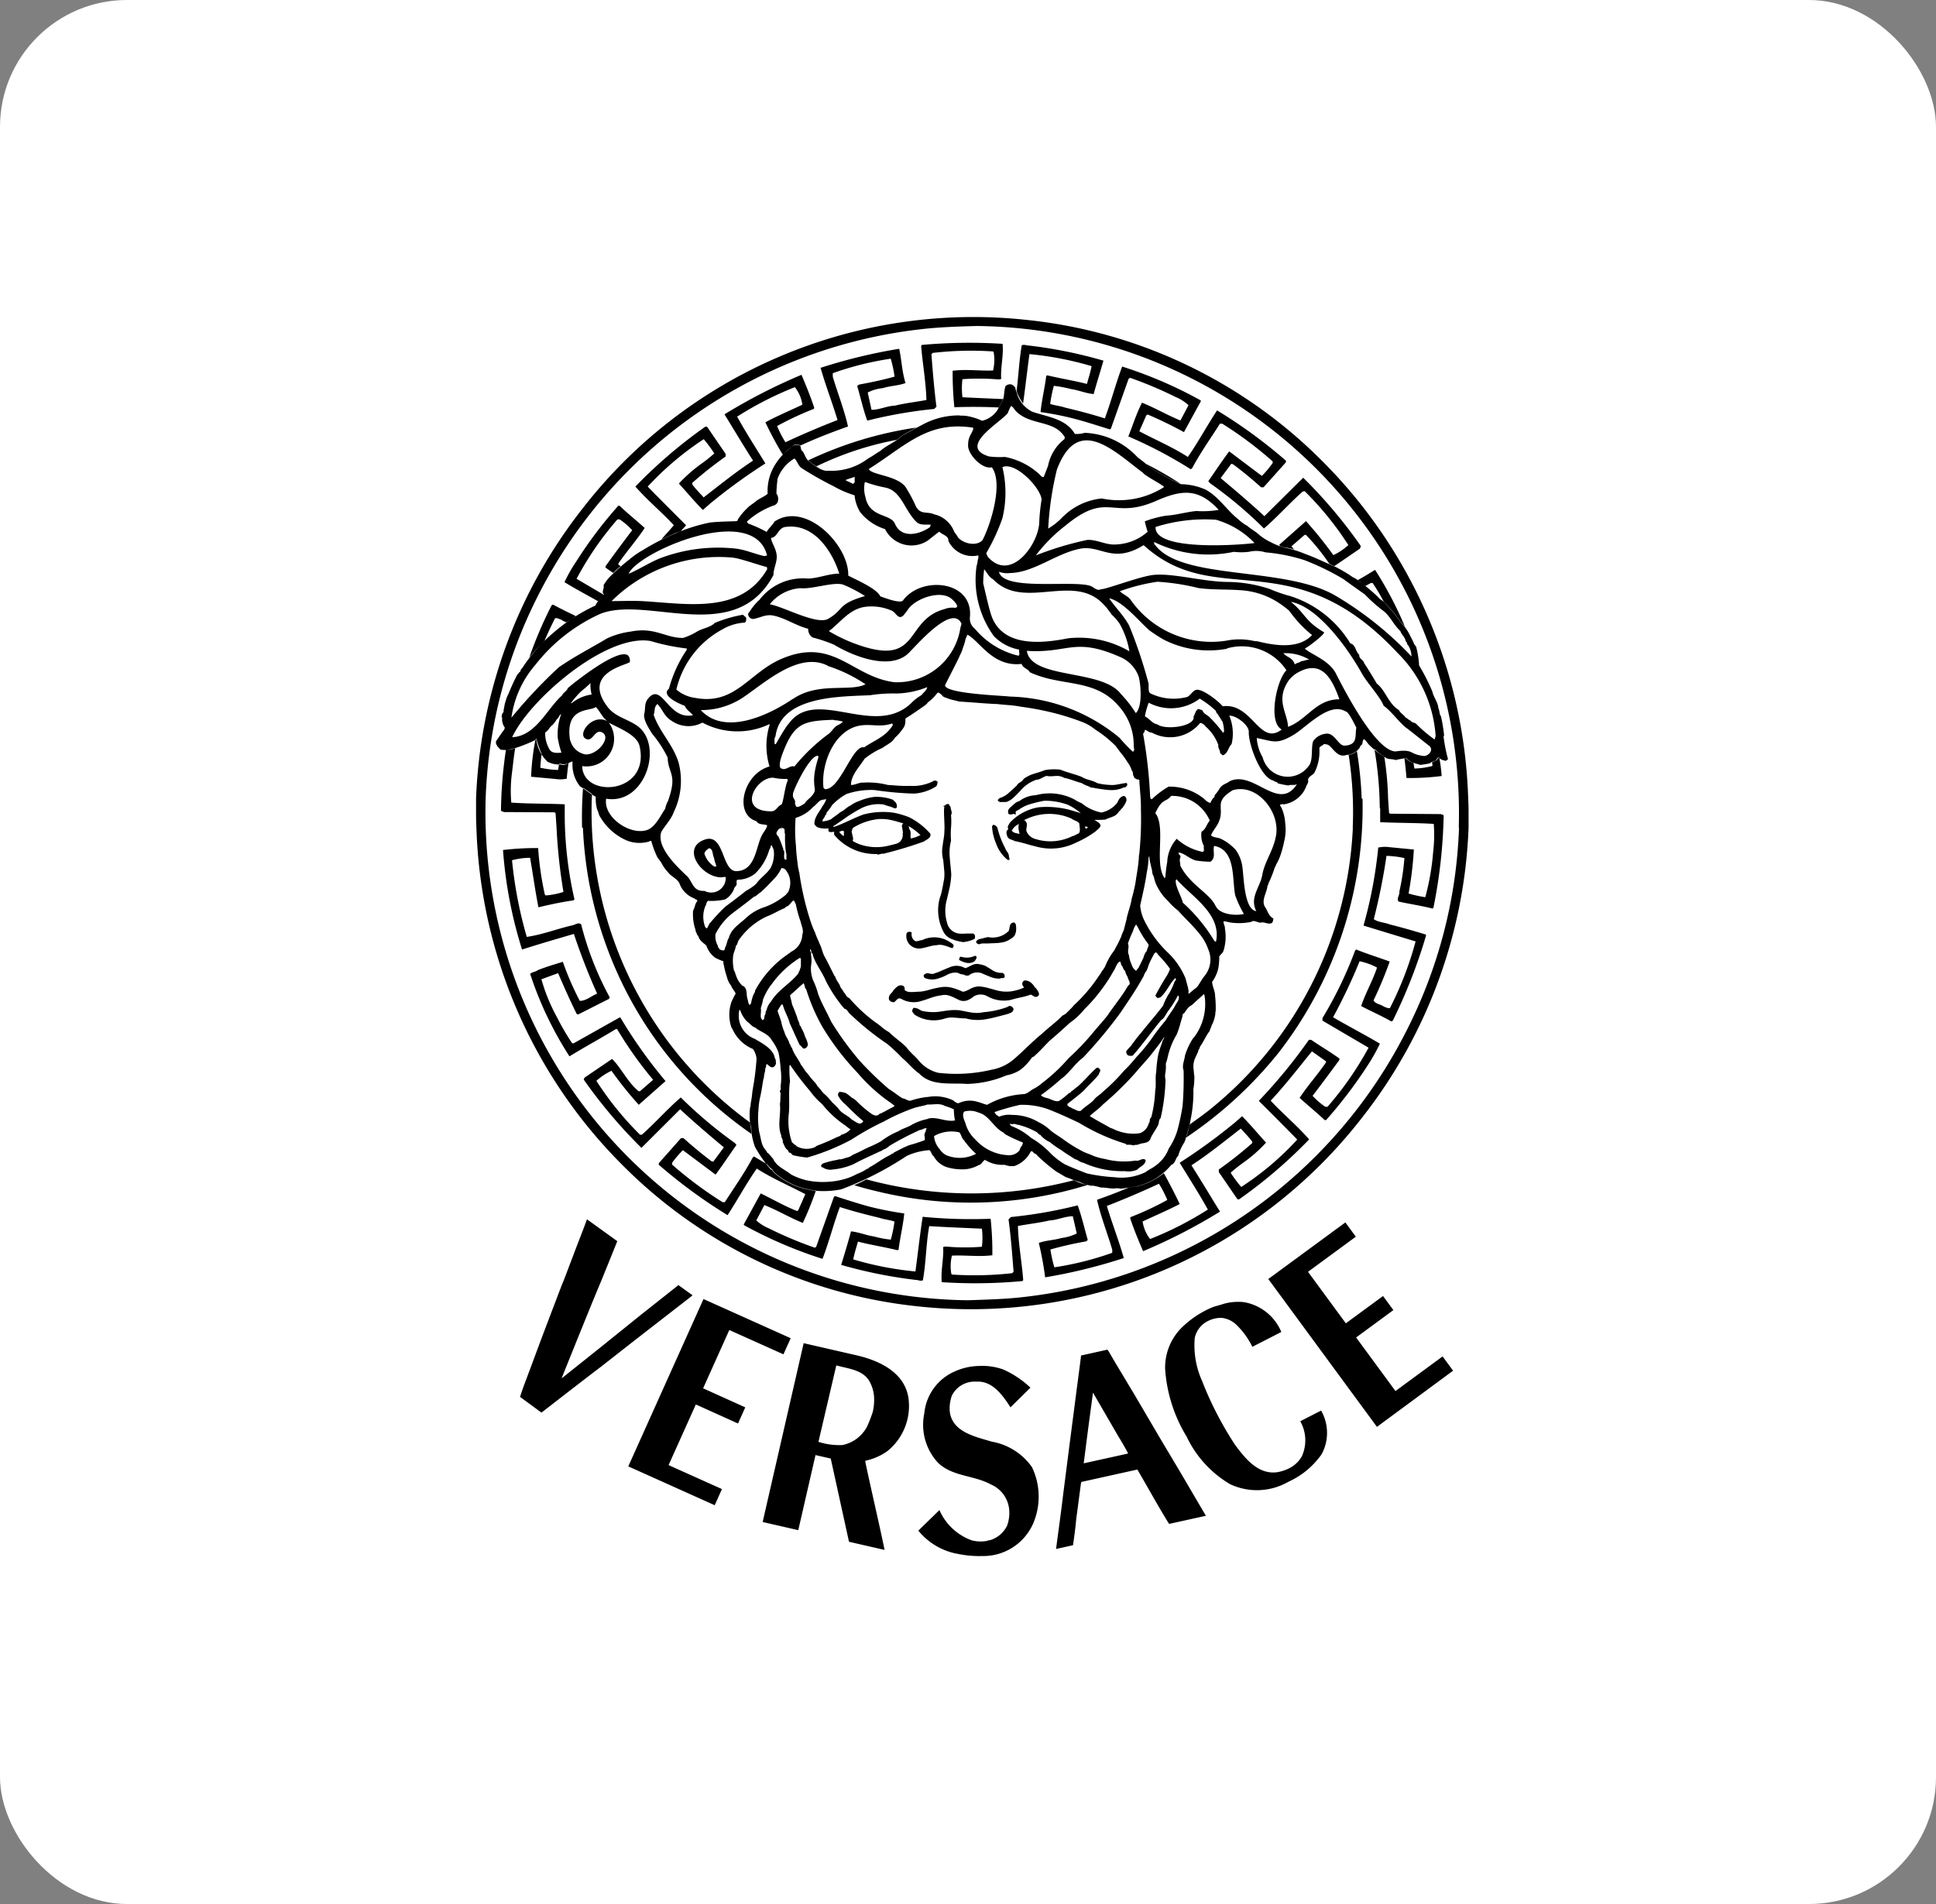
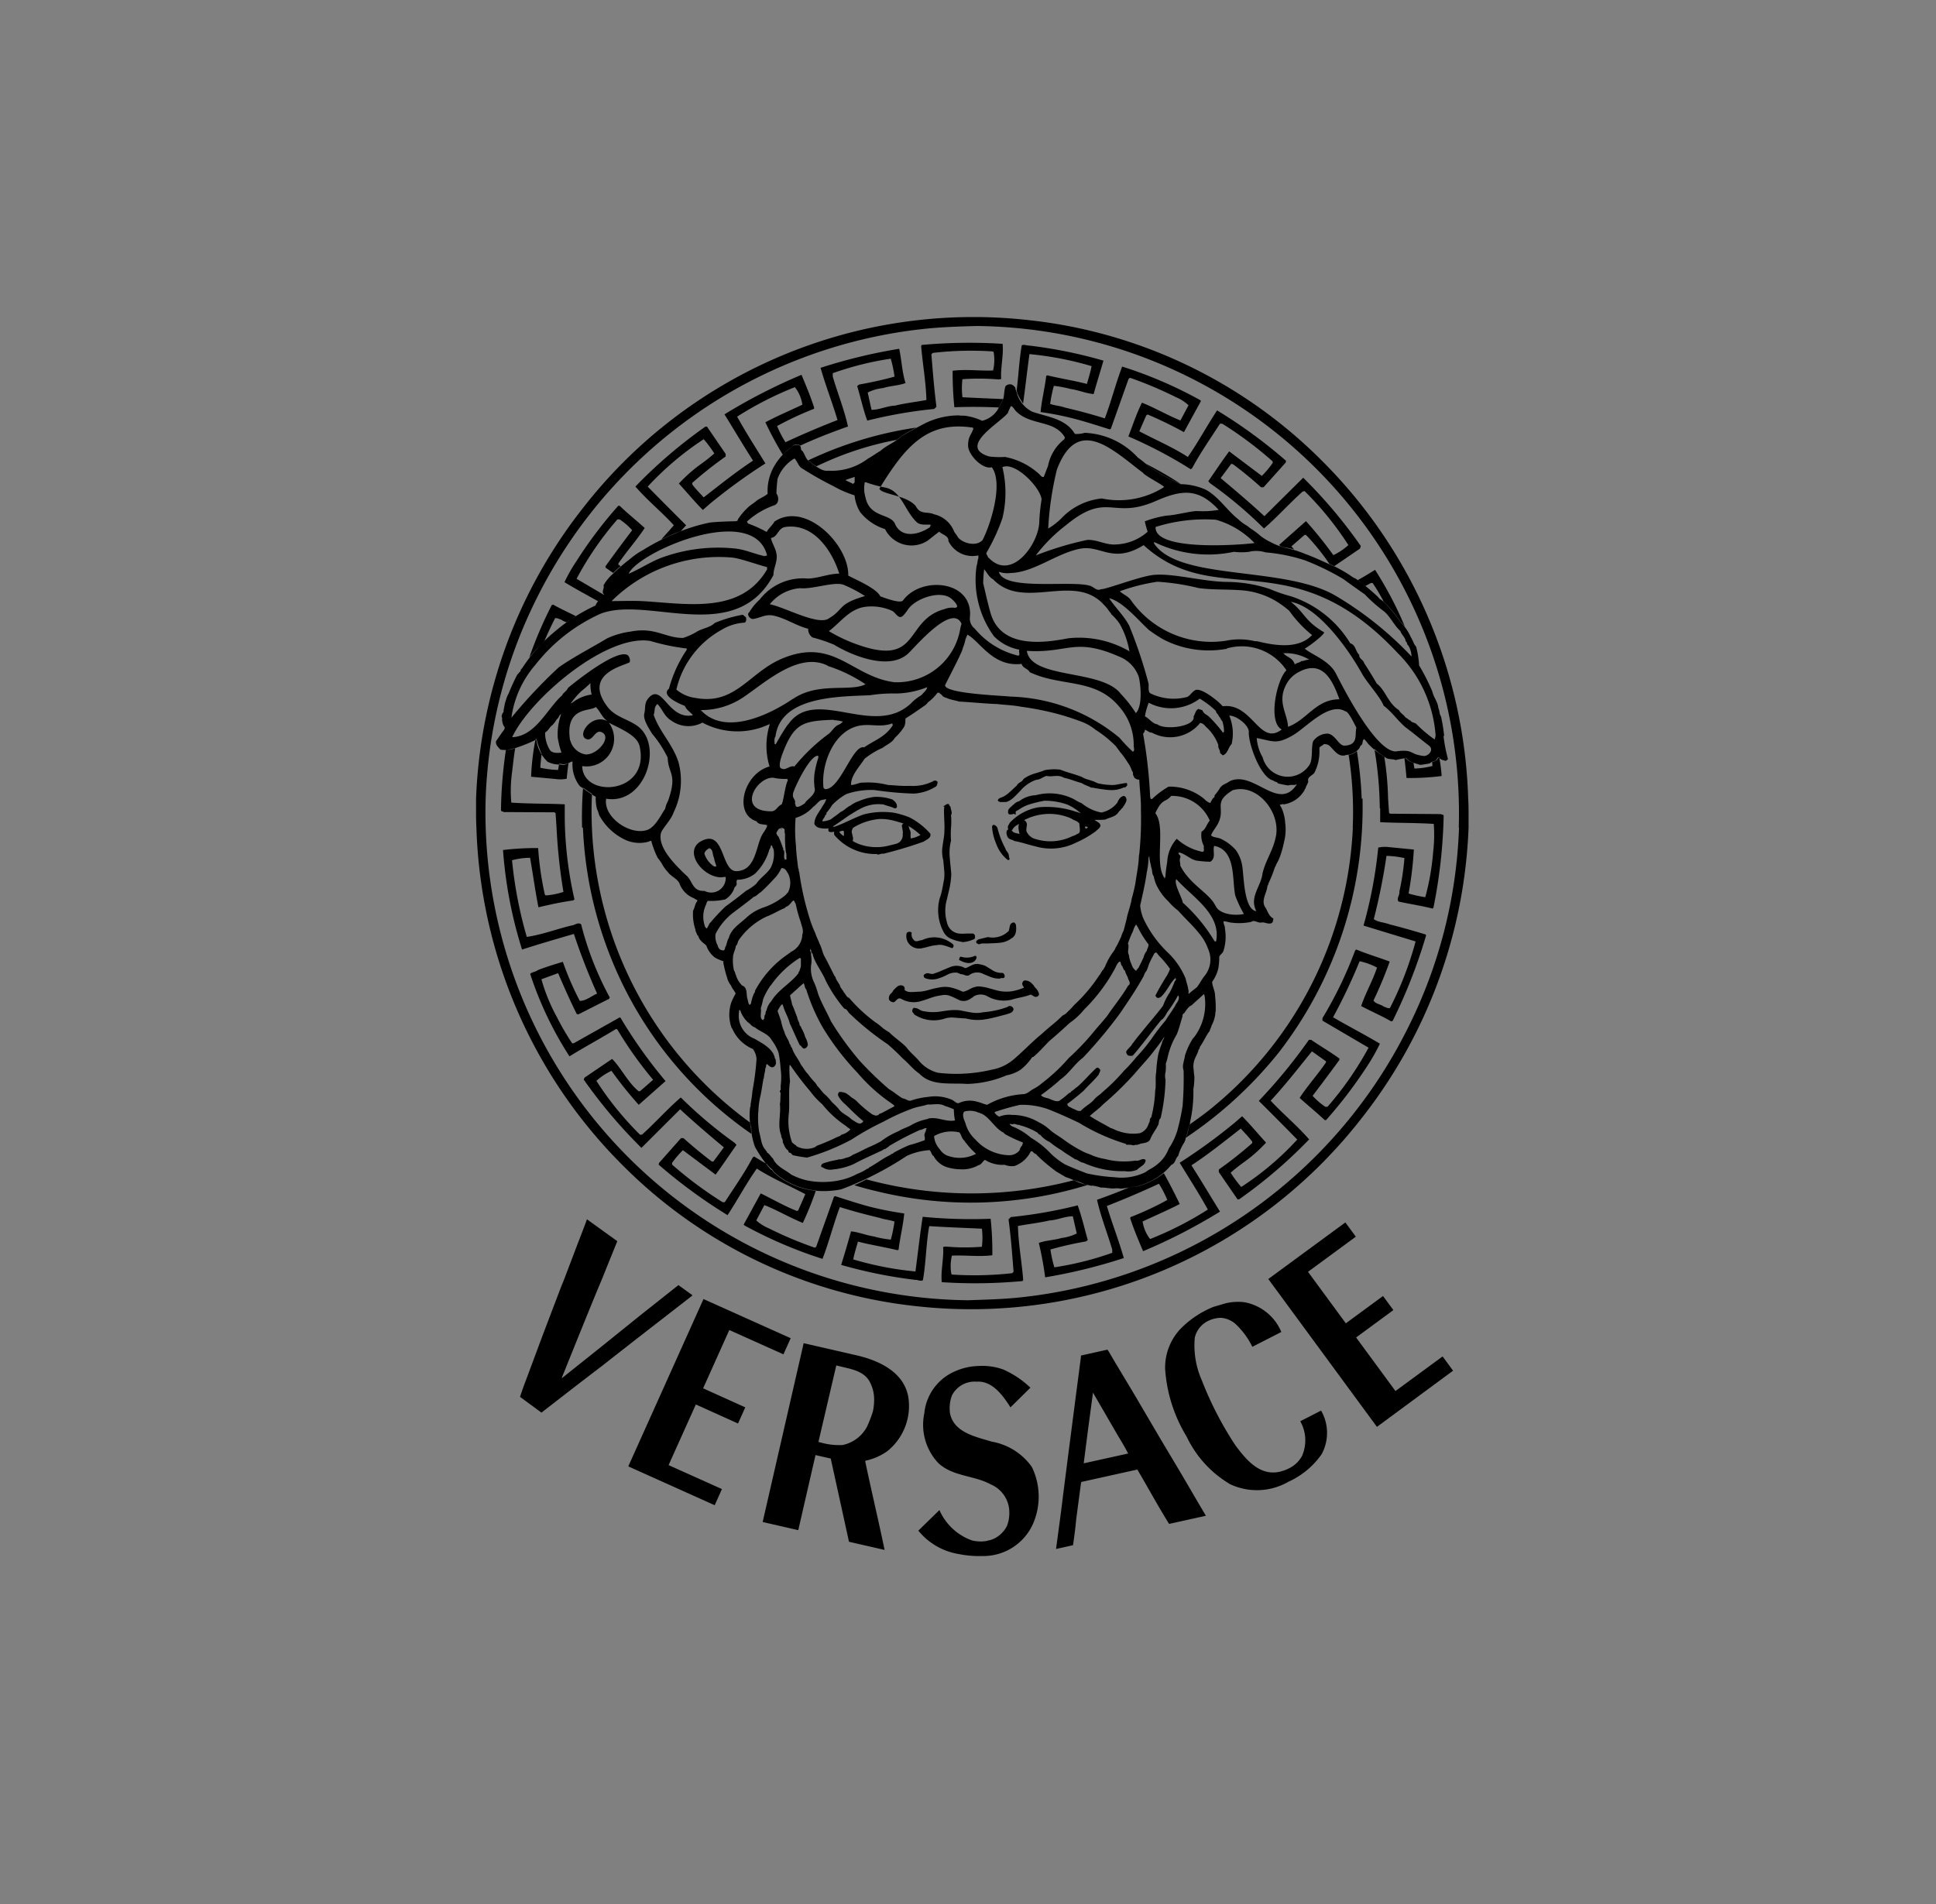
<svg xmlns="http://www.w3.org/2000/svg" width="61" height="60" viewBox="0 0 61 60">
  <rect x="0" y="0" width="61" height="60" fill="#808080" stroke="none" />
  <g transform="translate(-9239 -13257)">
-     <rect width="61" height="60" rx="4" transform="translate(9239 13257)" fill="#fff" />
-     <path d="M395.926,199.888c-.011-.186-.011-.368-.011-.553,0-.12,0-.244,0-.364a15.748,15.748,0,0,1,3.364-9.151,15.582,15.582,0,0,1,13.974-5.934,15.373,15.373,0,0,1,9.3,4.425,15.7,15.7,0,0,1,4.622,10.66c.012.182.012.368.012.55,0,.12,0,.244,0,.368a15.75,15.75,0,0,1-3.364,9.147,15.588,15.588,0,0,1-13.97,5.938,15.361,15.361,0,0,1-9.3-4.428A15.711,15.711,0,0,1,395.926,199.888Zm30.952,0a15.355,15.355,0,0,0-15.185-15.809c-.553.015-1.188.035-1.742.1a15.472,15.472,0,0,0-12.108,8.446,15.29,15.29,0,0,0-1.626,6.348A15.376,15.376,0,0,0,411.41,214.78c.554-.019,1.188-.035,1.742-.1a15.462,15.462,0,0,0,12.108-8.45,15.234,15.234,0,0,0,1.626-6.344h-.008Zm-3.112-8.795-.809.553-.155-.07a6.626,6.626,0,0,0-.739-.914h-.043l-.414.36.085.1a2.2,2.2,0,0,0-.24-.058.9.9,0,0,1-.2-.05l-.031-.039.844-.747a12.524,12.524,0,0,1,.863,1.072,1.945,1.945,0,0,0,.473-.317,9.928,9.928,0,0,0-1.378-1.7l-.062.012c-.43.383-.8.805-1.22,1.165a13.125,13.125,0,0,0-1.7-1.428l-.054-.062c.221-.317.43-.635.658-.941.325.244.677.511,1.03.774a3.1,3.1,0,0,0,.341-.407v-.05a11.935,11.935,0,0,0-1.588-1.188h-.073c-.3.468-.623.925-.875,1.4l-.046.035a13.984,13.984,0,0,0-1.966-1.034c.14-.352.255-.72.43-1.064.414.166.8.395,1.211.561l.255-.48a1.321,1.321,0,0,0-.4-.256,12.385,12.385,0,0,0-1.44-.608l-.046.027-.561,1.579-.035.019c-.368-.116-.739-.236-1.107-.333a9.5,9.5,0,0,0-1.072-.213c.035-.375.132-.755.178-1.142l.035-.015c.411.1.844.166,1.247.271.05-.186.112-.368.147-.561a10.223,10.223,0,0,0-1.958-.379c-.07.515-.128,1.037-.2,1.556a1.749,1.749,0,0,1-.182-.321.28.28,0,0,0-.023-.081c.062-.476.082-.975.163-1.432.089-.035.139.008.228.008a14.455,14.455,0,0,1,2.346.476c-.1.349-.213.7-.309,1.053-.237-.019-.473-.124-.72-.159a3.768,3.768,0,0,0-.534-.1,4.339,4.339,0,0,0-.116.569c.151.054.317.062.468.116.422.1.84.209,1.254.341.2-.534.345-1.1.546-1.634a13.486,13.486,0,0,1,2.458,1.057l.027.027c-.178.322-.36.658-.538.983a12.351,12.351,0,0,0-1.139-.554c-.062.008-.062.077-.089.12l-.178.407c.511.271,1.037.492,1.529.809.332-.476.608-.995.921-1.467a15.659,15.659,0,0,1,2.172,1.587l-.008.054-.7.782h-.077q-.426-.385-.887-.728l-.054-.011-.333.449c.449.379.929.782,1.378,1.2l1.223-1.212a15.457,15.457,0,0,1,1.815,2.152Zm.345,1.084-.171.093c-.081-.062-.166-.12-.248-.182.186-.1.368-.213.549-.325a11.664,11.664,0,0,1,.941,1.792,1.048,1.048,0,0,0-.147-.166,3.882,3.882,0,0,0-.519-.619,5.74,5.74,0,0,0-.352-.592h-.054Zm-25.03-.132.863.507c-.05.07-.128.132-.186.2-.356-.2-.708-.387-1.057-.6a4.919,4.919,0,0,1,.379-.666,13.518,13.518,0,0,1,1.316-1.742h.042c.248.24.546.476.79.7-.244.375-.577.747-.832,1.123l.008.035.066.047a2.017,2.017,0,0,0-.232.213q-.123-.083-.244-.17v-.043q.412-.573.84-1.134a2.03,2.03,0,0,0-.395-.341h-.07A9.95,9.95,0,0,0,399.081,192.046Zm-.252,5.8q-.036.251-.058.5a1.018,1.018,0,0,1-.36.008l-.762-.07a7.635,7.635,0,0,1,.139-1.181l.031-.012a2.5,2.5,0,0,0,.163.472c-.019.147-.035.294-.043.437a2.965,2.965,0,0,0,.561.07l.031-.194h.062A.29.29,0,0,0,398.83,197.848Zm-.058-4.428a.606.606,0,0,1-.174-.085c-.062-.015-.132-.062-.193-.043q-.18.354-.337.72a5,5,0,0,0-.476.519,12.939,12.939,0,0,1,.708-1.653l.043-.016c.228.128.472.24.712.36C398.957,193.284,398.865,193.35,398.771,193.42Zm13.614-6.77q-.7-.033-1.4-.008a10.819,10.819,0,0,1-.054-1.15c.441-.054.828.008,1.274-.008a1.429,1.429,0,0,0,.019-.573l-.019-.027a10.429,10.429,0,0,0-1.9.046l-.043.043c.043.546.089,1.115.159,1.653l-.07.07a14.439,14.439,0,0,0-2.11.368c-.132-.36-.209-.728-.317-1.088l.054-.047c.375-.07.755-.147,1.123-.252a3.937,3.937,0,0,0-.12-.565,9.707,9.707,0,0,0-1.827.457v.108c.155.526.36,1.034.48,1.572-.515.182-1.014.376-1.5.6a.218.218,0,0,0-.205-.015c-.12.1-.244.2-.352.3a10.728,10.728,0,0,1-.546-1.018c.383-.205.782-.372,1.165-.554a1.155,1.155,0,0,0-.236-.553,10.723,10.723,0,0,0-1.819.929c.275.5.588.983.89,1.475a18.015,18.015,0,0,0-1.742,1.266l-.228.2c-.252-.252-.492-.542-.755-.832a4.654,4.654,0,0,1,.685-.608,4.458,4.458,0,0,0,.43-.341,3.942,3.942,0,0,0-.333-.449,9.472,9.472,0,0,0-1.765,1.494c.368.376.844.852,1.211,1.219l-.166.182c-.062.023-.12.046-.178.066-.147.066-.294.132-.438.2.077-.093.159-.182.24-.271l.155-.178c-.395-.43-.805-.755-1.212-1.219a15.253,15.253,0,0,1,2.206-1.889h.05l.588.86v.081a12.221,12.221,0,0,0-1.053.832v.047c.116.155.228.263.36.41.511-.395,1.018-.805,1.556-1.158-.31-.484-.6-.975-.9-1.459a17.791,17.791,0,0,1,2.427-1.246c.139.333.287.685.4,1.037l-.008.035a10.236,10.236,0,0,0-1.161.542,3.369,3.369,0,0,0,.263.511q.809-.377,1.641-.7c-.166-.554-.375-1.084-.534-1.645a16.864,16.864,0,0,1,2.477-.6c.077.348.089.736.2,1.08-.228.085-.484.085-.712.159a1.374,1.374,0,0,0-.48.139l.12.546c.255,0,.484-.124.739-.132.325-.081.666-.116.991-.178-.015-.569-.12-1.142-.166-1.7l.019-.035a16.5,16.5,0,0,1,2.547-.035c.035.352-.062.728-.046,1.072.019.05-.043.043-.077.05a7.535,7.535,0,0,0-1.142-.008,2.325,2.325,0,0,0,0,.569c.437.023.859.039,1.281.058l-.012.031c-.043.078-.085.159-.128.237Zm13.065,11.191.031.186a2.459,2.459,0,0,0,.569-.081l-.012-.12a.992.992,0,0,0,.147-.062c.024-.031.043-.085.077-.093a4.8,4.8,0,0,1,.077.592,7.716,7.716,0,0,1-1.107.062c-.019-.205-.038-.414-.066-.619.019,0,.039-.012.054-.015A.429.429,0,0,0,425.45,197.841Zm-1.061,1.432a11.454,11.454,0,0,0-.171-1.87,1.415,1.415,0,0,0,.313.248,9.62,9.62,0,0,1,.12,1.32l.031.457.035.023,1.6.012c.027.023.077.008.085.05a16.191,16.191,0,0,1-.322,2.9l-.027.027c-.352-.089-.72-.143-1.073-.221-.07-.1.043-.2.027-.317a7.315,7.315,0,0,0,.159-1.053,3.041,3.041,0,0,0-.565-.07,19.341,19.341,0,0,1-.4,1.994c.132.1.333.1.5.166q.569.144,1.13.317l.019.027a16.764,16.764,0,0,1-1.053,2.694l-.046.019c-.306-.178-.638-.318-.948-.484.139-.415.36-.79.5-1.212a2.012,2.012,0,0,0-.549-.2,17.451,17.451,0,0,1-.836,1.765c.492.29.991.542,1.475.833a5.825,5.825,0,0,1-.376.67,14.188,14.188,0,0,1-1.32,1.738h-.043c-.248-.236-.546-.476-.79-.7.244-.375.577-.743.833-1.122l-.008-.035-.437-.31c-.371.457-.747.941-1.142,1.382l-.158.174c.4.43.805.755,1.212,1.219a15.21,15.21,0,0,1-2.207,1.889h-.05l-.589-.859v-.082a12.2,12.2,0,0,0,1.053-.832v-.043c-.116-.159-.228-.263-.36-.414-.511.395-1.018.809-1.556,1.158.309.484.6.975.9,1.459a17.488,17.488,0,0,1-2.423,1.247c-.143-.333-.29-.685-.406-1.034l.007-.038a9.572,9.572,0,0,0,1.161-.542,3.219,3.219,0,0,0-.263-.511q-.81.376-1.641.7c.166.553.375,1.08.534,1.641a16.925,16.925,0,0,1-2.478.608,10.282,10.282,0,0,0-.2-1.084c.228-.085.484-.085.712-.155a1.5,1.5,0,0,0,.484-.143l-.124-.542c-.255,0-.484.12-.739.132-.326.077-.666.112-.991.174.015.573.124,1.142.166,1.7l-.019.035a15.977,15.977,0,0,1-2.547.035c-.035-.348.062-.728.046-1.069-.019-.054.043-.046.077-.054a6.661,6.661,0,0,0,1.142.007,2.339,2.339,0,0,0,0-.569c-.569-.027-1.115-.046-1.66-.081-.1.553-.1,1.161-.2,1.707-.089.035-.139-.012-.228-.012a14.865,14.865,0,0,1-2.346-.473c.109-.352.213-.7.31-1.056.236.019.472.124.72.159a2.99,2.99,0,0,0,.534.1,4.27,4.27,0,0,0,.116-.569c-.151-.054-.317-.062-.468-.116-.418-.1-.84-.209-1.254-.341-.2.534-.341,1.1-.546,1.633a13.882,13.882,0,0,1-2.458-1.053l-.027-.027.538-.983c.376.182.747.4,1.142.554.058-.012.058-.081.085-.124l.178-.406c-.511-.271-1.037-.492-1.529-.806-.333.473-.608.991-.921,1.467a16.273,16.273,0,0,1-2.171-1.591l.012-.054.693-.782h.077q.428.383.886.732l.054.008.333-.449c-.449-.375-.929-.782-1.378-1.2l-1.219,1.216a15.665,15.665,0,0,1-1.819-2.152l.027-.062.867-.589c.283.279.5.747.836,1.018h.043l.414-.36a12.171,12.171,0,0,1-1.126-1.583l-.035-.023c-.492.3-.991.569-1.475.867a11.192,11.192,0,0,1-1.239-2.6c.07-.062.178-.062.24-.116.252-.1.526-.182.79-.263a9.317,9.317,0,0,0,.534,1.231c.2,0,.36-.151.546-.229a20.108,20.108,0,0,1-.732-1.881c-.542.159-1.088.317-1.633.492a13.7,13.7,0,0,1-.6-3.136,9.044,9.044,0,0,1,1.107-.062,9.629,9.629,0,0,0,.209,1.459l.027.035a2.332,2.332,0,0,0,.561-.112,17.322,17.322,0,0,1-.217-2.024l-.031-.457-.035-.027-1.6-.008c-.023-.027-.077-.012-.085-.054a13.869,13.869,0,0,1,.155-1.9,1.784,1.784,0,0,0,.294-.066c-.047.279-.074.565-.109.836a4.254,4.254,0,0,0-.015.886c.553.039,1.115.027,1.684.054l0,.434a12.048,12.048,0,0,0,.306,2.559l-.035.035c-.368.05-.739.132-1.1.217-.1-.507-.174-1.053-.263-1.56a2.274,2.274,0,0,0-.569.077,13.255,13.255,0,0,0,.465,2.416c.484-.07.941-.248,1.413-.36.1-.008.205-.116.3-.035a9.89,9.89,0,0,0,.9,2.3l-.019.046-.972.492-.047-.012c-.209-.418-.4-.852-.588-1.289l-.526.193a5.664,5.664,0,0,0,.492,1.2,7.94,7.94,0,0,0,.476.817h.05l1.452-.817.024.016a15.145,15.145,0,0,0,1.417,1.993l-.844.747a11.826,11.826,0,0,1-.859-1.072,1.957,1.957,0,0,0-.476.317,9.943,9.943,0,0,0,1.378,1.7l.062-.007c.43-.387.8-.809,1.22-1.169a13.764,13.764,0,0,0,1.7,1.432l.054.062c-.221.313-.43.631-.658.937l-1.03-.77a3.074,3.074,0,0,0-.341.4v.054a12.341,12.341,0,0,0,1.591,1.184h.07c.3-.465.623-.922.879-1.405l.042-.035c.135.081.271.162.41.244a.932.932,0,0,0,.132.143c.042.019.054.066.085.1.008.016.039.016.039.039a2.388,2.388,0,0,0,.755.434,2.928,2.928,0,0,0,.469.108l.062,0a10.174,10.174,0,0,1-.414,1.026c-.414-.166-.8-.4-1.212-.562l-.255.484a1.4,1.4,0,0,0,.4.251,12.121,12.121,0,0,0,1.444.608l.043-.027.561-1.579.035-.019c.368.116.739.24,1.107.337a10.627,10.627,0,0,0,1.072.209c-.035.379-.132.755-.178,1.142l-.035.016c-.41-.1-.84-.166-1.246-.271-.05.186-.112.368-.147.561a10.211,10.211,0,0,0,1.959.38c.077-.573.139-1.15.228-1.723a15.8,15.8,0,0,0,2.141.062,9.9,9.9,0,0,1,.054,1.15c-.441.054-.825-.008-1.274.012a1.412,1.412,0,0,0-.019.569l.019.027a10.752,10.752,0,0,0,1.9-.043l.043-.046c-.043-.546-.085-1.115-.159-1.649l.074-.074a14.518,14.518,0,0,0,2.105-.368c.132.36.213.728.318,1.092l-.054.043a11.262,11.262,0,0,0-1.123.255,3.958,3.958,0,0,0,.124.562,9.752,9.752,0,0,0,1.824-.457v-.1c-.155-.526-.36-1.037-.48-1.571.337-.12.67-.244.995-.383a2.36,2.36,0,0,1,.24-.031,2.166,2.166,0,0,0,.371-.124,2.282,2.282,0,0,0,.5-.3q.265.479.5.972c-.387.2-.782.368-1.169.55a1.177,1.177,0,0,0,.236.553,10.7,10.7,0,0,0,1.819-.929c-.275-.5-.589-.983-.887-1.475a17.9,17.9,0,0,0,1.738-1.266l.228-.2c.255.255.492.545.755.832a4.451,4.451,0,0,1-.685.608,4.983,4.983,0,0,0-.43.34,3.675,3.675,0,0,0,.333.449,9.072,9.072,0,0,0,1.765-1.494q-.6-.612-1.211-1.219a16.645,16.645,0,0,0,1.579-1.924h.07c.29.2.6.379.89.589v.046q-.417.569-.844,1.13a2.139,2.139,0,0,0,.4.345h.07a10.3,10.3,0,0,0,1.293-1.862l-1.452-.852v-.081a12.592,12.592,0,0,0,1.03-2.133l.035-.027c.341.14.7.248,1.053.379a12.5,12.5,0,0,1-.511,1.227c.073.116.228.116.325.193.062.019.132.062.193.046a10.655,10.655,0,0,0,.809-2.1c-.546-.166-1.1-.333-1.641-.5a14.167,14.167,0,0,0,.464-2.458,1.017,1.017,0,0,1,.36-.012l.762.074a11.3,11.3,0,0,1-.166,1.386,4.017,4.017,0,0,0,.526.116,7.689,7.689,0,0,0,.248-1.424,4.5,4.5,0,0,0,.019-.886c-.554-.035-1.119-.027-1.688-.054l0-.433Zm-16.177,11.7a12.653,12.653,0,0,0,6.55.024.383.383,0,0,0,.074.031c.12.027.224.1.352.12a12.43,12.43,0,0,1-6.612.209q-.377-.086-.747-.2C407.961,211.1,408.089,211.037,408.213,210.971Zm-8.651-12a12.123,12.123,0,0,0,4.99,10.212.874.874,0,0,0,.035.151,1.006,1.006,0,0,0,.023.217,12.275,12.275,0,0,1-4.475-5.636,12.442,12.442,0,0,1-.852-4.026h-.027a12.35,12.35,0,0,1,.031-1.258c.1.066.186.132.283.194Zm23.976.918a11.611,11.611,0,0,0-.128-2.292.5.5,0,0,0,.259-.12,11.878,11.878,0,0,1,.151,1.494h.027a12.623,12.623,0,0,1-2.644,8.009,13.017,13.017,0,0,1-2.926,2.682c.015-.05.046-.1.062-.151a1.632,1.632,0,0,1,.07-.275q.286-.2.565-.414a12.1,12.1,0,0,0,4.568-8.934Zm-14.369-12.221a9.975,9.975,0,0,0-2.342.747c-.062.027-.124.058-.186.085-.047-.027-.085-.054-.128-.077-.027-.019-.05-.05-.07-.066a.251.251,0,0,1-.062-.042,12,12,0,0,1,3.406-1.034c-.159.085-.314.17-.469.267a1.681,1.681,0,0,1-.151.12Zm7.15,11.222a.221.221,0,0,0-.14.1c-.012.019-.027.042-.038.066l-.023.05a.862.862,0,0,1-.5.306,1.387,1.387,0,0,1-.62-.294.982.982,0,0,1-.12-.054c-.043-.023-.085-.051-.128-.074a1.684,1.684,0,0,0-1.2-.124.924.924,0,0,0-.523.19.3.3,0,0,0-.139.073,1.394,1.394,0,0,0-.113.1.278.278,0,0,0-.05.047.207.207,0,0,0-.046.077l0,.019c0,.012,0,.023,0,.039,0,.042.038.074.1.058l.027,0,.051-.019.062.031,0-.1s.012-.012.031-.023.042-.023.066-.035a1.163,1.163,0,0,1,.356-.174,4,4,0,0,1,.449-.109,2.115,2.115,0,0,1,.743.128,1.806,1.806,0,0,1,.352.221l.054.05-.047-.019a.491.491,0,0,0-.1-.031,2.866,2.866,0,0,0-1.181-.143,1.605,1.605,0,0,0-.909.488.261.261,0,0,0-.019.039.225.225,0,0,0-.038.07.135.135,0,0,0,.012.1.1.1,0,0,0-.039.027.149.149,0,0,0-.019.1c0,.027.016.054.019.081a.176.176,0,0,0,.116.109c.015.008.035.012.054.019a.227.227,0,0,1,.062.031c.228.039.43.116.654.166a1.754,1.754,0,0,0,1.285-.116,3.2,3.2,0,0,0,.619-.356l.039-.039.039-.027a.306.306,0,0,1,.039-.042l.035-.058a.136.136,0,0,0-.035-.089l-.023-.019-.039-.027-.023-.015-.051-.031-.023-.015a2.956,2.956,0,0,0,.345-.008c.085-.043.166-.062.236-.093a.381.381,0,0,0,.2-.17.2.2,0,0,0,.031-.023l.023-.031a.281.281,0,0,1,.058-.058c.016-.031.039-.062.058-.093a.585.585,0,0,0,.054-.109.14.14,0,0,0-.054-.163Zm-3.314,1.188a.9.9,0,0,1-.1-.023.187.187,0,0,1-.112-.081l.019-.019a.4.4,0,0,1,.17-.159l.039-.035a.5.5,0,0,0-.012.17c.007.05.019.1.031.155Zm1.881,0c-.015.008-.031.012-.042.019l-.051.027a.361.361,0,0,1-.054.023l-.031.008a1.564,1.564,0,0,1-1.161.093.418.418,0,0,1-.29-.252.141.141,0,0,1,0-.07.9.9,0,0,1,.012-.1.16.16,0,0,0-.085-.174,1.709,1.709,0,0,1,1.49-.05.446.446,0,0,0,.074.043c.023.012.054.023.077.035a.275.275,0,0,1,.1.078c0,.066.016.139.016.2S414.925,200.059,414.886,200.074Zm.275-.166c-.027.015-.046,0-.054-.027-.012-.066.054-.015.085-.019C415.192,199.877,415.169,199.9,415.161,199.908Zm1.242-1.432c-.093.012-.182.031-.271.046a.871.871,0,0,1-.263.015,1.965,1.965,0,0,1-.375-.054,1.183,1.183,0,0,0-.124-.058c-.043-.015-.085-.027-.128-.043a.867.867,0,0,1-.248-.1c-.217-.085-.449-.136-.67-.225a1.6,1.6,0,0,0-.488.015c-.1.043-.221.078-.337.112a1.116,1.116,0,0,0-.333.166.236.236,0,0,1-.1.1l-.035.023a.221.221,0,0,0-.031.023.212.212,0,0,0-.05.066c-.082.07-.159.151-.244.221a.724.724,0,0,1-.283.166.141.141,0,0,0-.07.077.123.123,0,0,0,.124.05h.074a.5.5,0,0,1,.073,0,.645.645,0,0,0,.24-.151c.07-.066.135-.135.2-.2a1.13,1.13,0,0,1,.5-.348.4.4,0,0,0,.171-.054l.077-.039c.023-.012.046-.019.073-.031a.567.567,0,0,0,.14.012c.05,0,.1-.008.151-.008a.439.439,0,0,1,.271.058c.186.035.337.109.546.163a.932.932,0,0,0,.163.081,1.362,1.362,0,0,1,.147.066l.027,0h.027a.1.1,0,0,1,.043.012c.162.023.321.054.476.062a.921.921,0,0,0,.457-.085.045.045,0,0,0,.054-.015l.023-.019.023-.031c0-.008,0-.019,0-.027A.056.056,0,0,0,416.4,198.475Zm-6.4,5.2c.074-.015.147-.035.217-.054a1.1,1.1,0,0,1,.213-.035.444.444,0,0,1,.236.012c.081.019.159.054.244.082.039-.008.054-.062.046-.1a.289.289,0,0,0-.1-.082.883.883,0,0,0-.89-.07c-.047,0-.1.023-.147.031a.106.106,0,0,1-.116-.039.245.245,0,0,1-.062-.228.112.112,0,0,0-.159.012.386.386,0,0,0,.1.371A.419.419,0,0,0,410,203.678Zm2.659,1.858a2.848,2.848,0,0,1-.759.166,1,1,0,0,1-.387.008c-.128-.019-.255-.05-.379-.07a1.7,1.7,0,0,0-.283,0c-.089.008-.178.023-.267.035a1.5,1.5,0,0,1-.542,0,.316.316,0,0,1-.143-.046.625.625,0,0,0-.07-.039.248.248,0,0,0-.081-.019c-.05-.027-.081.027-.085.054a.082.082,0,0,0,.012.085.245.245,0,0,1,.023.031.111.111,0,0,1,.023.032,1.107,1.107,0,0,0,.929.139.769.769,0,0,1,.341-.038c.116.007.236.023.348.023a1.442,1.442,0,0,0,.654.023c.213-.035.43-.1.634-.151.039-.015.089-.027.128-.046a.142.142,0,0,0,.093-.124C412.831,205.528,412.73,205.47,412.664,205.536Zm.844-.654c-.023-.027-.046-.054-.074-.081a.308.308,0,0,0-.228-.1l-.023.007a.115.115,0,0,0-.027.174l.016.023a.034.034,0,0,1,0,.027,1.668,1.668,0,0,1-.387.112,1.194,1.194,0,0,1-.507-.043l-.255-.07a1.563,1.563,0,0,0-.271-.043.659.659,0,0,0-.275.085.963.963,0,0,1-.112.054.436.436,0,0,1-.109.031,2.117,2.117,0,0,0-.333-.124.859.859,0,0,0-.387-.015,2.782,2.782,0,0,0-.325.073,1.692,1.692,0,0,1-.29.062c-.1,0-.2.015-.3.012a.293.293,0,0,1-.2-.062.121.121,0,0,0,0-.054.094.094,0,0,0-.043-.077.173.173,0,0,0-.19.024.409.409,0,0,0-.062.054l-.027.027-.023.023-.015.019a.138.138,0,0,1-.031.05.671.671,0,0,1-.046.051.192.192,0,0,0-.054.185.163.163,0,0,0,.151.081l.027-.012.062-.062a.222.222,0,0,1,.058-.043.139.139,0,0,1,.1.019.788.788,0,0,0,.65.05c.1-.027.2-.066.3-.1a1.622,1.622,0,0,1,.306-.07.454.454,0,0,1,.286.027c.1.035.193.089.287.131a.352.352,0,0,0,.259-.007.679.679,0,0,0,.1-.054.8.8,0,0,0,.089-.066.435.435,0,0,1,.41-.008,1.05,1.05,0,0,0,.775.116c.1-.031.2-.054.309-.077a2.2,2.2,0,0,0,.3-.085l.1.058a.107.107,0,0,0,.155-.054l0-.035a.419.419,0,0,0-.1-.17c-.018-.02-.042-.043-.061-.066Zm-2.6-1.486a1.018,1.018,0,0,0,.166.058c.058.015.116.027.182.039a.975.975,0,0,0,.364-.1l.019-.031v-.054c0-.023-.008-.054-.058-.085-.074,0-.151,0-.225,0a1.055,1.055,0,0,1-.221,0,.436.436,0,0,1-.379-.348,1.3,1.3,0,0,1,0-.739c.027-.124.058-.244.085-.368a2.706,2.706,0,0,0,.05-.4c-.008-.166-.035-.348-.047-.534a1.562,1.562,0,0,1,.039-.538,2.872,2.872,0,0,1,0-.411,2.191,2.191,0,0,0,0-.391.16.16,0,0,0,.012-.132c0-.019-.012-.039-.015-.062a.131.131,0,0,1-.008-.054l-.012-.027a.1.1,0,0,1-.035-.058l-.012-.019h-.023a.1.1,0,0,0-.062.015l-.027.023-.066.031.043.019-.012.027c-.015.259.023.507.008.735,0,.163-.039.31-.054.457a1.034,1.034,0,0,0,.019.461c.008.1.019.2.027.3a1.242,1.242,0,0,1,0,.294c-.019.1-.035.2-.058.306a1.758,1.758,0,0,1-.081.3,1.453,1.453,0,0,0,.108,1.037A.477.477,0,0,0,410.907,203.4Zm6.131-14.965.058.05a5.676,5.676,0,0,0,1.03.577A12.305,12.305,0,0,0,417.038,188.43ZM412.664,200.9a.039.039,0,0,0,.062-.035c-.027-.05-.016-.093-.035-.147s-.085-.109-.1-.178a2.743,2.743,0,0,1-.248-.643.165.165,0,0,0-.128-.1.13.13,0,0,0-.043.05,1.592,1.592,0,0,0,.124.53,1.158,1.158,0,0,0,.368.526Zm-.944,2.648a.074.074,0,0,0,.054.012.314.314,0,0,1,.131-.024h.147c.124-.007.255-.007.379-.023a.688.688,0,0,0,.349-.135c.162-.081.166-.279.143-.441l-.043-.058a.121.121,0,0,0-.143.1.584.584,0,0,0-.019.089c-.008.027-.012.054-.019.074a.721.721,0,0,1-.658.193l-.3.074c-.007.008-.015.012-.023.019l-.027.019a.055.055,0,0,0,0,.082Zm-.53.406c-.05.007-.043.062-.058.1.143.081.349.162.5.031.019-.038.062-.07.05-.12,0-.035-.023-.038-.05-.038A.611.611,0,0,1,411.19,203.953Zm.956.4c-.054-.031-.109-.066-.166-.1a.589.589,0,0,0-.186-.058.345.345,0,0,0-.259.027q-.055.025-.109.054a.525.525,0,0,1-.1.039.529.529,0,0,0-.492-.027c-.081.031-.159.066-.24.1a1.923,1.923,0,0,1-.232.089.137.137,0,0,1-.077.019.576.576,0,0,1-.085-.012.159.159,0,0,0-.174.043.048.048,0,0,0,0,.054c0,.008,0,.015.027.043a.614.614,0,0,0,.468,0,.8.8,0,0,0,.132-.05c.043-.019.081-.039.12-.058a.517.517,0,0,1,.236-.062l.019,0a.142.142,0,0,1,.085.019l.05.019a.127.127,0,0,0,.058.015.218.218,0,0,1,.043.008.264.264,0,0,1,.05.019.2.2,0,0,0,.128.008.418.418,0,0,1,.468-.039c.082.031.163.07.248.1a.7.7,0,0,0,.271.039l.027-.016.035,0a.135.135,0,0,0,.039,0,.055.055,0,0,0,.038-.035.114.114,0,0,0-.062-.128A.553.553,0,0,1,412.146,204.355ZM426.418,197a4.932,4.932,0,0,0-.1-.619c-.058-.077-.039-.182-.082-.256-.015-.2-.151-.341-.19-.526a6.349,6.349,0,0,0-.418-.825,2.877,2.877,0,0,0-.093-.588.77.77,0,0,1-.07-.1c-.007-.035-.035-.066-.042-.108-.024-.019-.027-.058-.051-.085a1.673,1.673,0,0,0-.341-.5,4.312,4.312,0,0,0-.545-.646c-.043-.035-.12-.074-.143-.12a6.4,6.4,0,0,0-.72-.592.691.691,0,0,1-.17-.1c-.14-.093-.3-.182-.453-.263-.325-.135-.619-.286-.96-.41a3.4,3.4,0,0,0-.592-.186,1.882,1.882,0,0,1-.487-.182,1.693,1.693,0,0,1-.368-.232c-.12-.112-.263-.182-.376-.283a1.373,1.373,0,0,1-.29-.213c-.348-.271-.619-.716-1.03-.933a2.032,2.032,0,0,0-.782-.17,5.9,5.9,0,0,1-1.022-.577,3.585,3.585,0,0,0-.329-.263,2.4,2.4,0,0,0-1.672-.778.863.863,0,0,1-.31.035c-.282-.484-.863-.534-1.343-.7a.952.952,0,0,1-.476-.554c-.007-.066-.05-.116-.054-.194a.248.248,0,0,0-.12-.108.191.191,0,0,0-.194.054c-.05.147-.031.31-.085.445-.058.1-.116.217-.171.31a.8.8,0,0,1-.48.333,1.811,1.811,0,0,0-.511-.155c-.066-.012-.155,0-.217-.015a2.422,2.422,0,0,0-1.088.259c-.255.136-.488.255-.728.4-.2.194-.461.279-.662.461-.147.085-.244.163-.387.24a1.89,1.89,0,0,1-1.254.383c-.19.027-.356-.128-.5-.209-.027-.019-.05-.05-.07-.066-.143-.07-.159-.24-.244-.345-.07-.035-.027-.128-.085-.174a.232.232,0,0,0-.19,0,1.957,1.957,0,0,0-.627.674,1.56,1.56,0,0,0-.194.848c-.1.089-.248.139-.36.228-.077.07-.2.135-.283.224a1.915,1.915,0,0,0-.3.364c.012.035-.027.035-.039.047-.259.008-.554.012-.84.043a5.584,5.584,0,0,0-1.1.348,7.047,7.047,0,0,0-1.007.519,2.44,2.44,0,0,0-.418.29,5.46,5.46,0,0,0-.53.461,1.392,1.392,0,0,0-.294.36c.039.1-.085.209.019.29-.07.112-.224.205-.271.345a5.65,5.65,0,0,0-1.3.836,5.134,5.134,0,0,0-1.018,1.15c-.058.031-.027.1-.085.116-.011.035-.046.054-.066.085a6.353,6.353,0,0,0-.271.592.845.845,0,0,0-.085.213.991.991,0,0,0-.035.116l-.031.166c-.015.039.012.089-.035.112-.019.046-.05.112-.015.159a.43.43,0,0,0,.081.3c0,.081-.085.136-.116.205-.054.066-.1.151-.155.217-.035.112.07.205.135.275a.915.915,0,0,0,.507-.062,4.6,4.6,0,0,0,.623-.255,1.168,1.168,0,0,0,.356.7.8.8,0,0,0,.414.085c.143.05.244-.054.352-.093a.02.02,0,0,1,.019.027,1.1,1.1,0,0,0,.232.751c.174.112.31.228.5.333a1.318,1.318,0,0,0,.043.4c.046.07.046.17.1.24a1.8,1.8,0,0,0,.821.732,1.078,1.078,0,0,0,.716.039.079.079,0,0,1,.07-.019,2.817,2.817,0,0,0,.2.53,1.825,1.825,0,0,1,.124.17,1.209,1.209,0,0,0,.2.283c.1.139.271.189.36.345a.787.787,0,0,0,.476.484c.023.043.1.023.089.085-.074.081-.074.2-.132.3a1.526,1.526,0,0,0,.077.608c0,.066.043.1.054.162,0,0,.015.019.031.019.031.151.159.221.255.31a.8.8,0,0,0,.271.379,1.475,1.475,0,0,0,.267.116.344.344,0,0,0,.015.128,3.049,3.049,0,0,0,.1.383.65.65,0,0,0,.128.259c.031.093.109.163.143.248a2.537,2.537,0,0,0-.136.275,1.248,1.248,0,0,0-.019.724c.015.035.015.077.05.109a1.213,1.213,0,0,0,.647.638.588.588,0,0,1,.116.317,8.078,8.078,0,0,1-.116.933c0,.023,0,.043-.012.058a3.765,3.765,0,0,1-.058.426c0,.051,0,.074-.015.1a1.921,1.921,0,0,0,.023.65,2.433,2.433,0,0,0,.128.6,4.172,4.172,0,0,0,.5.716c.042,0,.054.046.085.081.008.016.039.016.039.039a2.389,2.389,0,0,0,.755.434,2.927,2.927,0,0,0,.469.108,2.851,2.851,0,0,0,.871-.038,10.072,10.072,0,0,0,2.063-1.053,2.036,2.036,0,0,1,.72-.182c.058.051.066.159.128.186a.73.73,0,0,0,.41.348,1.587,1.587,0,0,0,.449.07,1.026,1.026,0,0,0,.558-.132c.1-.019.116-.116.2-.166a1.026,1.026,0,0,0,.62.155.61.61,0,0,0,.313.038.912.912,0,0,0,.5-.437c.042-.074.085.012.12.035s.082.035.093.07a5.521,5.521,0,0,0,.608.511l.29.17a2.518,2.518,0,0,1,.333.135,1.813,1.813,0,0,0,.449.132c.015,0,.031.027.046,0a1.892,1.892,0,0,1,.287.065c.139-.007.279.035.418.027a.572.572,0,0,1,.2.007c.159-.011.31-.054.472-.065a2.17,2.17,0,0,0,.371-.124,1.958,1.958,0,0,0,.751-.561c.135-.046.124-.2.217-.282a1.538,1.538,0,0,1,.209-.449c-.016-.016,0-.031.015-.035a.679.679,0,0,1,.07-.232c.012-.128.073-.24.085-.368a4.238,4.238,0,0,0,.1-1.018,2.131,2.131,0,0,0,.031-.414c-.015-.082-.015-.151-.027-.236a.679.679,0,0,1,.031-.279c.035-.093.082-.17.116-.263,0-.054.054-.085.054-.143.12-.163.19-.352.309-.5.012-.066.051-.116.062-.178a.981.981,0,0,0,.108-.313c.015-.035,0-.089.019-.128a3.4,3.4,0,0,0-.019-.488c0-.162-.085-.286-.093-.441a1.2,1.2,0,0,0,.194-.422,2.047,2.047,0,0,0,.031-.376c.043-.077.109-.1.136-.19a1.474,1.474,0,0,0,.042-.689c.008-.085-.054-.151-.042-.232.077,0,.154.031.24.042a1.909,1.909,0,0,0,.631-.023c.093-.074.193.031.306.023.112-.031.193.054.317.023.066-.019.062-.089.077-.151-.162-.085-.178-.248-.274-.379-.109-.209.062-.426.085-.643,0-.027.035-.039.027-.074a4.18,4.18,0,0,0,.2-.5c.008-.035.046-.07.043-.1a1.54,1.54,0,0,0,.155-.345,3.3,3.3,0,0,0,.1-.383,1.52,1.52,0,0,0,.035-.581,1.39,1.39,0,0,0-.124-.5.191.191,0,0,1-.043-.093c.024.027.077-.027.116,0a.906.906,0,0,0,.666-.461c-.007-.023.016-.031.027-.046.012-.074.07-.136.085-.217-.043-.139.124-.182.189-.267a1.467,1.467,0,0,0,.159-.782c.019-.062.085-.066.132-.116a.069.069,0,0,1,.077,0c.027-.015.066.019.1.031.155.139.29.395.546.3a.548.548,0,0,0,.418-.228c0-.066.085-.081.085-.147.008-.043.012-.1.054-.124a.957.957,0,0,1,.128.151,2.525,2.525,0,0,0,.546.43c.085.07.22.035.321.081.1-.035.209-.035.31-.07a.444.444,0,0,0,.267.159c.058.027.135.039.19.062a3.076,3.076,0,0,0,.313-.05c.046-.058.135-.058.193-.1.024-.031.043-.085.077-.093a.258.258,0,0,0,.182.1c.046.046.081-.023.116-.035a5.047,5.047,0,0,1-.143-.735Zm-5.624-5.787a5.479,5.479,0,0,1,1.231.248,8.014,8.014,0,0,1,1.216.592c.22.163.453.325.677.484a4.834,4.834,0,0,0,.62.546c.2.182.306.434.5.608.035.12.155.194.166.322.058.031.031.1.085.135a.679.679,0,0,1,.1.345,10.878,10.878,0,0,0-2.357-1.893c-1.607-.979-4.955-.472-5.753-1.665v-.05a3.874,3.874,0,0,0,2.513.31,1.956,1.956,0,0,0,.476,0,.976.976,0,0,1,.527.019Zm-.352-.294c-.465.062-3.167.263-3.116-.507a5.166,5.166,0,0,1,1.9-.228A2.721,2.721,0,0,1,420.441,190.915Zm-1.13-1.045a2.968,2.968,0,0,1-.7.035c-.322.031-.638.128-.956.147a3.49,3.49,0,0,0-.67.178,3.147,3.147,0,0,0,.089.329,1.593,1.593,0,0,1-.995.4c-.313.027-.6-.159-.906-.143a10.108,10.108,0,0,0-1.622.488,4.986,4.986,0,0,1,.945-.948c1.327-1.092,1.444-.163,2.826-.762C418.138,189.239,418.668,189.173,419.311,189.87Zm2.6,4.769c-.054.05-.14.047-.2.1-.077-.228-.232-.205-.36-.352a1.432,1.432,0,0,1,.82.205C422.083,194.585,422,194.643,421.912,194.639Zm1.2,1.2c-.736,0-1.01.646-1.614.867-.016-.453-.4-.828.015-1.452a.937.937,0,0,1,.333-.279C422.594,194.581,422.907,195.255,423.116,195.839Zm-2.593-1.827s-.046-.015-.046,0a2.088,2.088,0,0,0-.929-.019,3.1,3.1,0,0,1-3.012-1.3c-.1-.12-.232-.159-.333-.259a5.972,5.972,0,0,1,1.184-.3,7.194,7.194,0,0,1,1.3.2c.437.058.863.035,1.3.066a2.481,2.481,0,0,1,1.142.348,3.26,3.26,0,0,1,.411.3,3.751,3.751,0,0,0,.72.766C421.827,194.275,421.072,194.148,420.522,194.012Zm-3.418-.368a4.86,4.86,0,0,0,.465.306,3.12,3.12,0,0,0,1.982.3c0,.016.023-.008.027-.015a1.685,1.685,0,0,1,1.873.689c-.309.3-.592,1.637-.147,1.866-.708.538-.921-.852-1.862-.732-.12-.151-.647-.573-.844-.515-.1.031-.174.174-.271.221a1.672,1.672,0,0,1-1.169-.116c-.074-.062-.039-.217-.051-.306a14.661,14.661,0,0,0-.611-1.827c-.182-.333-.422-.55-.631-.859C416.276,192.746,416.775,193.346,417.1,193.644Zm.275,2.984c-.163-.031-.248-.186-.387-.252a2.149,2.149,0,0,1,.12-.43,1.5,1.5,0,0,0,1.607-.128,2.865,2.865,0,0,1,.511.387c0,.07.077.1.093.17.05.039.058.112.108.151a1.062,1.062,0,0,1,.054.333l-.031.035a4.248,4.248,0,0,0-.449-.515c-.077-.062-.166-.089-.2-.194l-.124-.043c-.1.043-.1.159-.155.232C418.594,196.706,417.608,196.823,417.379,196.629Zm0,8.621a.17.17,0,0,0,.12-.035c.19-.178.275-.418.449-.589.062.051-.024.085-.031.14a2.856,2.856,0,0,1-.143.313,1.893,1.893,0,0,0-.209.414c-.213.287-.468.569-.673.832-.085.1-.178.213-.259.326a.518.518,0,0,0-.07.1,2.073,2.073,0,0,0-.155.174c-.016.058.015.093.046.135a.292.292,0,0,0,.155.008c.313-.356.592-.751.894-1.119.116-.066.159-.213.236-.306a3.723,3.723,0,0,0,.294-.468c.035.012.031.062.027.1-.024.1-.082.139-.116.224-.089.155-.209.306-.3.461a7,7,0,0,0-.453.592,5.473,5.473,0,0,1-.473.569,4.629,4.629,0,0,1-.391.43,5.663,5.663,0,0,1-.666.662c-.074.081-.174.135-.244.209-.12.159-.306.236-.441.383-.1.035-.174-.046-.267-.07-.054-.046-.159-.05-.162-.143.17-.132.36-.279.519-.422.14-.159.337-.332.476-.511,0-.051.066-.1.035-.155-.031-.039-.07-.077-.116-.043-.193.17-.4.422-.6.592-.07.043-.124.109-.19.14,0,.038-.058.046-.081.065a2.505,2.505,0,0,1-.3.237c-.1.035-.232-.035-.325-.074-.082-.023-.205-.043-.248-.109a6.761,6.761,0,0,0,.623-.5c.263-.182.441-.488.7-.678a14.629,14.629,0,0,0,1.169-1.4c.271-.4.515-.755.747-1.177a.429.429,0,0,1,.085-.159,1.4,1.4,0,0,0,.074-.2,2.714,2.714,0,0,1,.128-.263c.027-.042.035-.1.1-.12.05.035.058.073.108.12a3.236,3.236,0,0,1,.333.4,1.152,1.152,0,0,1-.124.252q-.181.287-.337.588A.155.155,0,0,0,417.379,205.249Zm-.062,2.907a4.006,4.006,0,0,1-.124.852.136.136,0,0,0-.046.12.454.454,0,0,1-.039.089.436.436,0,0,1-.274.294,1.362,1.362,0,0,1-.666-.062c-.1-.027-.174-.081-.255-.1-.2-.116-.472-.255-.658-.379.143-.136.287-.224.411-.36a10.155,10.155,0,0,0,1.014-.987c.213-.255.434-.476.631-.747a4.413,4.413,0,0,0,.29-.4c-.007.085-.065.109-.07.194a2.6,2.6,0,0,0-.12.368,4.126,4.126,0,0,0-.062.542C417.309,207.77,417.348,207.967,417.317,208.157Zm-9.995.166a.9.9,0,0,0,.228.279c.186.182.372.372.565.526,0,.043-.054.066-.089.082-.1,0-.182-.082-.267-.124-.143-.147-.313-.182-.426-.352a2.731,2.731,0,0,0-.217-.213c0-.038-.015-.019-.035-.05a1.736,1.736,0,0,0-.209-.213c-.07-.07-.132-.17-.209-.24,0-.035-.039-.046-.042-.077a2.43,2.43,0,0,1-.244-.29c-.089-.085-.143-.2-.225-.3-.058-.135-.163-.263-.228-.395a.992.992,0,0,1-.054-.135c-.046-.031-.031-.093-.077-.128-.023-.128-.128-.228-.159-.368a1.494,1.494,0,0,1-.1-.321c-.031-.116-.089-.252-.116-.345a1.442,1.442,0,0,1,.124-.2h.039c.054.217.174.395.224.6.109.228.205.46.313.681.062.019.085.135.166.1a.154.154,0,0,0,.089-.116.707.707,0,0,0-.085-.244,1.1,1.1,0,0,0-.124-.286c0-.054-.062-.066-.054-.12-.015-.07-.066-.143-.077-.224-.05-.12-.1-.275-.159-.395-.012-.1-.05-.19-.062-.29.143-.12.29-.267.426-.379.042.058.027.143.085.2a5.9,5.9,0,0,0,.515,1.189,8.283,8.283,0,0,0,1.1,1.436,5.417,5.417,0,0,0,.805.77c.112.09.248.174.352.26,0,.015,0,.035-.015.035-.132.066-.271.147-.406.213-.015,0-.035,0-.031.019-.039-.019-.035.054-.074.035-.046.035-.112,0-.166-.023a3.6,3.6,0,0,1-.453-.376.675.675,0,0,0-.194-.151,1.774,1.774,0,0,0-.178-.139.566.566,0,0,0-.209-.043A.1.1,0,0,0,407.323,208.323Zm-1.51-.426a3.665,3.665,0,0,1-.019-.511l.019-.027a9.231,9.231,0,0,0,.631.828,2.4,2.4,0,0,0,.383.414,3.263,3.263,0,0,0,.739.678,1.2,1.2,0,0,0,.151.112.572.572,0,0,1-.287.17c-.035.046-.1.058-.151.081a6.568,6.568,0,0,1-.623.267l-.058.043a.66.66,0,0,1-.554-.015c-.046-.016-.043-.058-.085-.062-.027-.023-.054-.05-.085-.073a2.027,2.027,0,0,1-.1-.914c.031-.306-.016-.682.035-.991Zm-.925-2.319a1.88,1.88,0,0,0,.074-.282,1.9,1.9,0,0,1,.2-.383.159.159,0,0,1,.047-.062,3.128,3.128,0,0,1,.91-.863l.035.019v.24a.513.513,0,0,1-.039.124v.027a.077.077,0,0,0-.035.07c-.248.325-.646.526-.863.89a.6.6,0,0,0-.147.286c-.046.039-.012.12-.058.151a.772.772,0,0,0-.012.109c-.031.012-.015.031-.039.046C404.83,205.9,404.915,205.71,404.887,205.578Zm4.057,2.559a10.329,10.329,0,0,1-.956-.925,9.78,9.78,0,0,1-.886-1.223c-.143-.317-.29-.549-.407-.867a2.425,2.425,0,0,0-.124-.356.981.981,0,0,1-.085-.623,1.2,1.2,0,0,0-.016-.267c.027-.058-.043-.085-.027-.159l.027.023,0,0c.015.016,0,.051.019.082a.121.121,0,0,1,.043.089c.093.286.294.526.41.809a4.561,4.561,0,0,0,.426.678,1.959,1.959,0,0,0,.159.193c.089.012.109.116.174.163a8.879,8.879,0,0,0,1.181.952,5.872,5.872,0,0,1,.472.445c.19.155.325.345.53.484.379.4.983.287,1.506.325a3.379,3.379,0,0,0,1.243-.271,1.2,1.2,0,0,0,.437-.174,1.688,1.688,0,0,0,.368-.395l.043-.015c.182-.151.348-.348.511-.507q.32-.271.627-.558a2.193,2.193,0,0,0,.46-.426,5.334,5.334,0,0,0,.643-.762,4.4,4.4,0,0,0,.279-.445c.073-.1.1-.251.2-.306.051.031.019.1.07.139.035.043.035.12.093.151a.75.75,0,0,0,.085.2c.012.1.132.2.012.275-.19.333-.438.623-.65.941-.143.182-.294.341-.445.526a7.683,7.683,0,0,1-.775.813,5.505,5.505,0,0,1-.848.794,1.221,1.221,0,0,1-.271.182c-.093.051-.174.143-.294.159a2.676,2.676,0,0,0-1.158.337c-.12-.027-.209-.074-.325-.1a.815.815,0,0,0-.577.051c-.085,0-.139-.085-.213-.112a1.325,1.325,0,0,0-.732-.089,2.44,2.44,0,0,0-.53.109c-.1.05-.186-.058-.286-.062C409.208,208.331,409.091,208.227,408.944,208.138Zm8.1-4.355c-.023-.016,0,.007-.019.019a.53.53,0,0,0-.077.178c-.046.093-.085.182-.132.267-.012.058-.073.093-.1.151a.358.358,0,0,1-.143-.2.977.977,0,0,1-.085-.3c-.066-.112.023-.24-.031-.36a3.5,3.5,0,0,1,.163-.4.527.527,0,0,1,.1-.205l0,.023c.027.008.027.046.05.07a3.128,3.128,0,0,0,.337.538C417.108,203.647,417.054,203.705,417.047,203.783Zm-.244-2.942c-.012.252-.074.542-.109.809-.035.162-.066.313-.116.476-.031.224-.124.43-.163.654l-.089.345a1.241,1.241,0,0,0-.085.213c-.051.1-.1.224-.163.317a.507.507,0,0,1-.058.112,2.086,2.086,0,0,0-.282.5c-.016.031-.043.054-.047.085-.035.023-.046.058-.073.093a.365.365,0,0,1-.066.1,4.957,4.957,0,0,1-.794.937c-.074.093-.17.178-.244.255a.548.548,0,0,1-.116.07c-.205.213-.43.368-.651.577-.29.232-.576.538-.867.786a1.451,1.451,0,0,1-.7.34,4.841,4.841,0,0,1-1.7.1,1.139,1.139,0,0,1-.615-.391c-.108-.128-.275-.259-.383-.411-.155-.162-.391-.317-.546-.476a1.9,1.9,0,0,1-.19-.124,2.037,2.037,0,0,0-.248-.193,4.934,4.934,0,0,1-.821-.762c-.093-.031-.108-.124-.174-.186-.027-.077-.1-.12-.12-.213-.035-.07-.1-.151-.132-.232,0-.038-.035-.054-.05-.093-.093-.178-.19-.387-.294-.573-.074-.128-.089-.274-.159-.406-.043-.12-.108-.232-.143-.352a3.124,3.124,0,0,1-.143-.356,9.028,9.028,0,0,1-.36-1.564c-.027-.023,0-.077-.031-.109-.031-.259-.062-.46-.07-.708a4.812,4.812,0,0,1-.012-.883,1.207,1.207,0,0,0,.554-.348c.085-.054.139-.143.232-.205a.926.926,0,0,1,.182-.035.9.9,0,0,1-.124.224c-.093.178-.255.333-.252.558a.238.238,0,0,0,.174.124.891.891,0,0,0,.287.012c-.039.023-.015.058-.015.089.05.05.12.019.182.019a.165.165,0,0,0,0,.1,1.686,1.686,0,0,0,1.343.6c.027.039.081,0,.12,0,.027-.015.05-.008.081-.008a12.58,12.58,0,0,0,1.273-.383c.089-.066.24-.112.209-.248a2.2,2.2,0,0,0-.666-.519,2.793,2.793,0,0,0-.484-.143,2.408,2.408,0,0,0-.964.058c-.306.112-.584.267-.871.371a.265.265,0,0,1-.074.015c-.012-.023.031-.039.05-.05.217-.147.209-.143.418-.29.019-.012.3-.19.333-.2a1.2,1.2,0,0,1,.786-.163c.116.047.236.066.341.12a.082.082,0,0,0,.077-.031c.008-.12-.039-.163-.135-.244a1.536,1.536,0,0,0-.569-.085,1.739,1.739,0,0,0-.5.136.861.861,0,0,0-.252.132c-.155.077-.182.147-.333.217-.062.062-.221.159-.283.217a.757.757,0,0,1-.275.07c0-.074.07-.109.085-.186.019-.023.054-.035.039-.081a1.643,1.643,0,0,0,.182-.248,1.969,1.969,0,0,1,.445-.345,2.394,2.394,0,0,1,.89-.128,10.473,10.473,0,0,0,1.235.112,1.447,1.447,0,0,0,.708-.228c.035-.035.031-.089.05-.132a.1.1,0,0,0-.151-.027,1.414,1.414,0,0,1-.728.143c-.279.012-.484-.019-.689-.027a2.525,2.525,0,0,0-.794-.074c-.089-.015-.294.093-.372.07,0-.3.259-.561.43-.824a2.562,2.562,0,0,1,.569-.345c.128-.1.3-.163.383-.313a1.678,1.678,0,0,0,.3-.36.512.512,0,0,0,.031-.221l.012-.035c.217-.132.414-.275.623-.418.016-.019.062-.05.066-.077a1.364,1.364,0,0,0,.294-.287c.062-.07.093.019.151.039.031.077.12.085.186.116.116.047.244.062.364.1.371.019.786.062,1.161.077h.031c.24.031.507.035.751.085a9.2,9.2,0,0,1,1.1.213,7.888,7.888,0,0,1,.871.283,1.57,1.57,0,0,1,.379.228,3.656,3.656,0,0,1,.643.519c.043.062.089.116.132.182a2.2,2.2,0,0,1,.236.325.853.853,0,0,1,.14.275c.058.043.007.128.065.174-.007.054.054.062.085.089l.081.012c.012.29.058.615.051.925a10.75,10.75,0,0,1-.051,1.413A.387.387,0,0,0,416.8,200.84Zm-10.9-2.021c.066-.236.519-1.169.771-1.2.054-.008.027.081.019.1a3.042,3.042,0,0,0-.1.41,1.629,1.629,0,0,0,0,.53c.031.2-.29.364-.306.453-.066.043-.286.205-.3.058l-.019-.054C406,199,405.863,198.959,405.906,198.82Zm-.3,1.773c-.015,0,.008-.054-.015-.07a3.223,3.223,0,0,0-.147-.372c-.043,0-.023-.054-.058-.07,0-.066.047-.1.07-.151.023,0,.027-.019.046-.023l.035-.012c0,.015,0,.035,0,.047.012-.008.012-.015.023-.031-.027,0-.012-.015-.012-.027s0,0,0-.008v.008a.116.116,0,0,0,.031.008c0,.019.023.008.039.019.05.031.011.12.042.174a3.61,3.61,0,0,0,.027.584c.027.043.008.136.019.2,0,.035-.039.023-.054.019C405.592,200.806,405.654,200.67,405.608,200.593Zm-.07-1.432c-.116.054-.163.209-.306.209-1.119.008-.469-1.1.066-1.057a1.627,1.627,0,0,0,.43.035l.023.043C405.646,198.572,405.6,199.087,405.538,199.16Zm.213-2.528c-.143.205-.259.407-.383.623,0-.008-.031,0-.035,0,0-.074-.023-.178.027-.244.163-1.285,2.036-1.254,2.981-1.3a4.677,4.677,0,0,1,.828-.054,2.771,2.771,0,0,0,.972-.2c-.015.1-.109.159-.163.232l-.043.035a1.492,1.492,0,0,0-.248.186C408.507,197.136,406.61,195.39,405.751,196.633Zm3.306.023c-.228.368-.573.472-.906.7-.364-.1-.751,1.347-1.235,1.316l-.043-.043c-.085-.739.329-1.831,1.165-1.963.341-.054.639.066,1-.066Zm-3.151-.828c-.735.5-2.137,1.181-2.9.352a2.366,2.366,0,0,0,1.316-.387c.685-.453,1.754-1.463,2.671-1.018l.027.019a4.708,4.708,0,0,1,1.177.573C407.7,195.618,406.7,195.286,405.906,195.828Zm-.372,2.191c-.1-.066.015-.379.05-.472.364-.968.658-1.026,1.61-1.061v.012a1.208,1.208,0,0,1,.29.046.39.39,0,0,1-.159.109c-.139.074-.194.221-.321.3a5.871,5.871,0,0,0-1.049,1.007C405.813,197.906,405.666,198.108,405.534,198.019Zm1.823,2c.054-.011.124-.066.159-.015v.139c-.015,0-.039,0-.047-.023A.349.349,0,0,1,407.357,200.016Zm2.009.043a.3.3,0,0,1-.027.189.364.364,0,0,0-.031.05.3.3,0,0,1-.174.1c-.07.019-.143.035-.2.05a1.593,1.593,0,0,1-.968-.058c-.039-.019-.077-.035-.116-.054a.164.164,0,0,1-.058-.042.17.17,0,0,0,.008-.109c-.015-.054-.023-.108-.039-.163a.2.2,0,0,1,.012-.066c.008-.023.019-.046.027-.066a1.884,1.884,0,0,1,.821-.279,1.482,1.482,0,0,1,.414.039c.12.027.24.066.356.1a.124.124,0,0,0-.05.07C409.343,199.9,409.359,199.985,409.366,200.059Zm.213-.113a.289.289,0,0,0-.031-.116,2.011,2.011,0,0,1,.379.283.066.066,0,0,1-.027.015.323.323,0,0,1-.039.019.363.363,0,0,0-.043.019.541.541,0,0,1-.1.035l-.093.023a.452.452,0,0,1-.008-.124A.285.285,0,0,0,409.579,199.946Zm3.778-4.97c1.006.484,2.075.17,2.845,1.107a1.816,1.816,0,0,1,.445,1.235l.012.066,0,.066-.035.043a4.593,4.593,0,0,1-.422-.441,5.616,5.616,0,0,0-3.448-1.3c-.287-.035-2.017-.089-2.052-.352,0-.019.43-.836.48-.972a.93.93,0,0,0,.085-.217,1.352,1.352,0,0,0,.081-.271l.058-.139c.379.186.794,1.03,1.711.921C413.133,194.852,413.291,194.875,413.357,194.976Zm-.089-.666c1.312.089,1.506-.441,2.931.186a1.058,1.058,0,0,1,.608.635c.066.267.12.933-.093,1.142a3.794,3.794,0,0,0-.468-.6C415.633,194.875,413.4,195.228,413.268,194.31Zm2.663-1.162a1.708,1.708,0,0,1,.271.306,2.648,2.648,0,0,1,.31.871,3.143,3.143,0,0,0-1.928-.41c-.809.159-2.016.29-2.4-.658-.093-.228-.267-1.045-.279-1.072a3.422,3.422,0,0,1,.031-.445c.093.109.151.248.282.317a1.3,1.3,0,0,0,.589.356c.952.271,2.148-.41,2.918.465C415.8,192.963,415.854,193.064,415.931,193.149Zm-3.875-1.777c0-.058-.07-.1-.046-.155a6.176,6.176,0,0,0,.5-1.084,3.423,3.423,0,0,0,0-1.61c.4-.182,1.192.631,1.235,1.014a6.186,6.186,0,0,0-.073.7C413.655,190.935,412.781,192.158,412.057,191.372Zm4.893-2.652c.213.163.445.267.658.422l-.038.031a2.651,2.651,0,0,1-1.928.337,2.029,2.029,0,0,0-1.27.623,2.1,2.1,0,0,1-.418.325,9.941,9.941,0,0,1,.274-1.858C414.879,186.851,416,188.012,416.949,188.721Zm-4.266-1.924c.038-.066.058-.139.1-.2.062.023.1.1.143.151.46.484,1.231.271,1.556.844,0,0-.027.043-.015.047a1.412,1.412,0,0,0-.519.844l-.135.349c-.062.015-.093-.039-.131-.077a2.212,2.212,0,0,0-1.092-.553,2.663,2.663,0,0,1-.5-.015C411.05,187.877,412.5,187.091,412.684,186.8Zm-1.1.488.012.027c-.081.228-.166.244-.166.534s.46.762.747.681c.371.5-.031,1.792-.29,2.292-.186.217-.619.112-.778-.085-.027-.066-.085-.116-.12-.182a.885.885,0,0,0-.631-.542c-.213-.1-.426.027-.573-.252a4.567,4.567,0,0,0-.333-.619c-.279-.356-1.088-.372-1.15-.557C409.444,187.861,410.137,187.056,411.58,187.284Zm-3.422,1.742c.019-.046.062-.023.1-.008a4.021,4.021,0,0,0,.573.151c.5.116.585.708.972,1.084.116.112.306.07.449.085l-.031.077c-.317.224-.89.379-1.1-.109-.147-.329-.8-.182-.929-.836A.964.964,0,0,1,408.159,189.026Zm-.306-.2,0,.159c0,.035-.035.047-.05.066-.031-.015-.081-.043-.124-.062a.807.807,0,0,1-.116-.058C407.652,188.891,407.756,188.868,407.853,188.829Zm-2.508.886c.128-.062.12-.263.043-.356a3.872,3.872,0,0,1,.031-.422l0-.031a1.218,1.218,0,0,1,.538-.654c.089.085.112.213.209.294a10.523,10.523,0,0,0,1.022.581,3.27,3.27,0,0,0,.662.287,1.249,1.249,0,0,0,.174.526,1.62,1.62,0,0,0,.786.538.931.931,0,0,0,1.331.372c.062-.043.356-.283.379-.29.093.1.3.124.287.294a.842.842,0,0,0,.94.453.229.229,0,0,1-.015.143,1.108,1.108,0,0,1-.039.2,3.023,3.023,0,0,0,.55,2.206,1.507,1.507,0,0,0,.8.422c-.035.066.038.155-.031.19a2.551,2.551,0,0,1-1.374-.852.4.4,0,0,1-.155-.345c.128-1.173-1.525-1.335-2.106-.546-.081.112-.573-.077-.716-.128-.124-.255-.755-.515-1.01-.654.027-.964-1.351-2.361-2.327-1.7-.039.089-.186.213-.244.325a4.106,4.106,0,0,0-.588-.267l-.035-.058a2.514,2.514,0,0,1,.883-.522Zm2.783,3.221a1.577,1.577,0,0,1,.894.113c.132.054.209.313.372.143a2.032,2.032,0,0,0,.155-.205c.248-.333,1.034-.608,1.37-.3.047.043.182.17.159.244,0,.012-.019.012-.031.012l-.012.019a.666.666,0,0,0-.356.039c-1.32.36-.7,1.924-2.938,1.041a4.957,4.957,0,0,1-.7-.348C407.4,193.416,407.659,193.025,408.128,192.936Zm-1.107.368c-.352.209-1.4-.379-1.843-.457a1.355,1.355,0,0,1,.96-.507c.383.043,1.1-.228,1.382-.1a4.261,4.261,0,0,1,.658.348C407.284,192.847,407.524,193.006,407.02,193.3Zm-1.935-1.994-.077.019c-.306-.066-.592-.2-.9-.236a5.171,5.171,0,0,0-2.377.3c-.341.135-.662.352-1,.492C401.017,191.2,404.655,189.619,405.085,191.31Zm-1.064.07c.228.019.995.294,1.064.29l.012.07c-.836,1.44-2.543,1.084-3.948,1.007-.321-.015-.635,0-.956,0A4.8,4.8,0,0,1,404.021,191.38Zm-6.983,5.032a3.2,3.2,0,0,1,.751-1.653,5.438,5.438,0,0,1,2.048-1.61c1.5-.592,4.254,1.037,5.458-1.227-.008-.209.139-.426.093-.666-.031-.19-.143-.329-.174-.5.213-.019.221-.314.453-.345.883-.128,1.467.732,1.7,1.471-.337,0-.658.147-.987.155a1.719,1.719,0,0,0-1.521.662,1.809,1.809,0,0,0-.329.4c-.093.066.023.232.139.209.236-.042.387-.159.643-.1.376.085.7.317,1.076.411a.31.31,0,0,0,.139.275,4.638,4.638,0,0,1,.677.228c.588.356,1.738.817,2.327.283.213-.194,1.39-1.606,1.688-.945l-.035.128a2.019,2.019,0,0,1-2.083,1.715c-1.359-.174-1.92-1.463-3.6-.716-.987.445-1.432,1.444-2.667,1.211a1.141,1.141,0,0,1-.6-.263,2.9,2.9,0,0,1,1.436-1.889,1.565,1.565,0,0,1,.72-.221c.05-.031.05-.112.039-.163l-.1-.085a4.189,4.189,0,0,0-.886.259c-.139.147-.41.17-.588.29a2.012,2.012,0,0,1-.41.182c-.569,0-.883-.352-1.653-.2a2.537,2.537,0,0,0-.739.213c-.515.31-1.022.565-1.521.91A15.792,15.792,0,0,0,397.037,196.412Zm1.568,1.111c-.132.012-.306.023-.372-.109a1.018,1.018,0,0,1-.135-.526c.1-.054.135-.167.228-.232a.833.833,0,0,0,.139-.186c.074-.047.066-.128.139-.163a1.886,1.886,0,0,0-.109.743A2.9,2.9,0,0,0,398.605,197.523Zm.279-.387c-.17-1.088.65-.9.809-1.053.143.139.194.325.376.453-.5-.279-1.014.465-.65.565.194.054.255-.337.48-.213.3.166-.17.724-.538.689A.6.6,0,0,1,398.884,197.136Zm.674-1.444a1.265,1.265,0,0,0-.627.275c-.031-.015-.031.035-.035.019a2.586,2.586,0,0,1,.341-.4,3.549,3.549,0,0,0,.29-.255l0,0A1.219,1.219,0,0,0,399.557,195.692Zm-.3,2.253a.869.869,0,0,0,.848-1.367c.306.17.886.379.968.739C401.415,198.835,399.279,198.982,399.259,197.945Zm2.021,2.024c-.526.151-1.355-.418-1.258-.995,1.231.205,1.819-1.684.987-2.291-.3-.217-.708-.29-.941-.6-.844-1.107.677-1.324.7-1.421a.249.249,0,0,0-.054-.2c-.3-.255-1.641.805-1.9,1.026-.031.1-.143.136-.178.228-.468.407-.828,1.289-1.575,1.32.558-1.2,2.965-3.271,4.359-3.031a6.72,6.72,0,0,0,1.142.236v.039a4.041,4.041,0,0,0-.561,1.227c-.279.225.364.492.5.542.05.128.174.194.256.294-.771.163-.96-1.006-1.382-.561-.17.182-.1.313-.155.53-.027.19.159.461.248.612a3.61,3.61,0,0,1,.492.755c.015.523.321.5.008,1.374a.754.754,0,0,0-.085.236C401.725,199.509,401.555,199.892,401.28,199.969Zm1.27,1.428c-.286-.279-.925-.867-.8-1.347.039-.132.321-.41.4-.65a2.264,2.264,0,0,0,.151-1.576c-.182-.573-.6-.956-.782-1.494.043-.1.012-.213.081-.3l.035-.042c.17.174.209.383.441.526a.927.927,0,0,0,.979.062,2.342,2.342,0,0,0,2.1.054h.023a2.219,2.219,0,0,0-.008,1.328c-.821.224-1.146,1.5-.41,1.727.066.12.225.085.333.124.008.07-.108.221-.143.279-.217.368-.2,1.154-.821,1.169-.476.012-.371-1.223-1.01-.991-.72.259-.135,1.134.48,1.184.066.008.124-.015.19-.008a.458.458,0,0,1-.67.437C402.735,201.9,402.747,201.592,402.55,201.4Zm.941-.3c-.016.023-.054.015-.074.008a.757.757,0,0,1-.3-.4c.019-.085.077-.12.147-.171.136.027.1.2.155.3A1.264,1.264,0,0,0,403.49,201.1Zm-.209,1.8a.751.751,0,0,1-.05.1c-.015.031-.023.058-.05.066,0-.011-.058-.05-.058-.1a.885.885,0,0,1,.054-.67.168.168,0,0,1,.05-.1,1.991,1.991,0,0,0,.546-.046.681.681,0,0,0,.275-.322c0-.039.031-.054.043-.089.027,0,.031-.039.043-.066,0-.05-.019-.12.023-.143a.893.893,0,0,0,.558-.194,1.7,1.7,0,0,0,.449-.762c.031-.027.035-.077.05-.12.012-.023.031.019.031-.012.008.07.05.1.058.174a.953.953,0,0,1-.1.542c-.109.178-.329.314-.453.5a1.588,1.588,0,0,1-.321.221q-.32.257-.654.5A6.45,6.45,0,0,0,403.281,202.9Zm.592.484c-.047.085-.05.193-.1.271a.239.239,0,0,1-.035.1.2.2,0,0,1-.147-.038c-.023-.046-.047-.051-.054-.112a.59.59,0,0,1-.07-.364,1.928,1.928,0,0,1,.554-.67c.217-.163.445-.333.65-.5.093-.027.135-.1.221-.147.182-.166.313-.306.484-.492a1.232,1.232,0,0,0,.166-.267c.128-.008.163.1.217.182a.664.664,0,0,1-.008.581c-.015.023-.05.031-.047.058a2.187,2.187,0,0,1-.7.41,1.513,1.513,0,0,0-.577.341C404.206,202.931,403.943,203.082,403.873,203.384Zm.228,1.142a.432.432,0,0,0-.054-.143,1.4,1.4,0,0,1-.027-.437c.011-.12.077-.213.085-.329.012-.012.027-.012.027-.027.031-.042.035-.108.066-.155a2.2,2.2,0,0,1,.875-.743c.209-.077.375-.19.581-.271.023-.054.1-.047.12-.089.066-.047.089-.116.155-.151.027.023.039.074.066.116a4.217,4.217,0,0,0,.159.573c.027.128.1.255.047.395a.619.619,0,0,1-.375.546c0,.035-.05.031-.066.058a3.231,3.231,0,0,0-1.049,1.161v.035c-.012.019-.031.051-.043.074a1.407,1.407,0,0,0-.085.3c-.015,0-.015.023-.031.023.008.015-.023,0,0,.027-.058-.05-.054-.128-.081-.213-.043-.128.015-.348-.163-.41A.771.771,0,0,1,404.1,204.526Zm6.062,4.541a1.739,1.739,0,0,0-.5.178c-.132.085-.3.124-.437.213a2.385,2.385,0,0,0-.549.317,4.121,4.121,0,0,1-.441.209c.008.015-.019.015-.031.015a4.465,4.465,0,0,1-.414.2.463.463,0,0,1-.17.085c-.054.008-.1.035-.163.046-.043.023-.109,0-.147.027a2.843,2.843,0,0,0-.441.108c-.039.016-.093.058-.07.109a.021.021,0,0,0,.031.012.42.42,0,0,0,.337.074,2.077,2.077,0,0,0,.639-.163c.279-.151.565-.274.852-.411.05-.007.1-.07.155-.07.035-.035.089-.05.132-.1a9.8,9.8,0,0,1,.96-.5c.074,0,.132-.066.209-.054.012.023-.035.038-.015.074-.035.065-.07.143-.039.2v.1a4.925,4.925,0,0,1-.492.159c-.163.066-.325.151-.48.232-.015.038-.089.038-.108.073-.252.116-.438.275-.677.4-.015.046-.07.031-.089.058a1.435,1.435,0,0,1-.287.143,1.957,1.957,0,0,1-.422.17,2.56,2.56,0,0,1-1.173.031,2.122,2.122,0,0,1-.484-.182c-.194-.159-.461-.248-.569-.5-.066-.058-.112-.151-.19-.193,0-.043-.043-.054-.047-.085-.139-.14-.143-.376-.2-.561a2.708,2.708,0,0,1-.023-.7,2.257,2.257,0,0,1,.058-.422c.043-.186.066-.379.1-.561.027-.008,0-.051.019-.07,0-.085.043-.155.035-.24a.247.247,0,0,0,.031-.132c.012,0,.027-.008.027-.019.047.039.112.124.194.1a.162.162,0,0,0,.089-.143c0-.012-.023-.031,0-.035-.019-.027,0-.085-.035-.093-.039-.294-.379-.472-.639-.623a.771.771,0,0,1-.5-.728.8.8,0,0,1,.019-.185c0,.015.031,0,.031.023a.884.884,0,0,0,.232.364c.085.054.128.14.228.166.174.147.418.194.534.411a1.481,1.481,0,0,1,.209.383,3.944,3.944,0,0,1,.066.507,2.007,2.007,0,0,1,0,.549.706.706,0,0,1,0,.128c-.058.024.008.077,0,.12-.012.1,0,.217-.023.313.039.329-.085.686.043.991-.008.081.066.124.046.217.05.089.07.194.166.255.019.035.019.089.074.077.046.031.058.085.12.085a2.981,2.981,0,0,0,.411.066,7,7,0,0,0,1.393-.565,8.527,8.527,0,0,1,1.018-.569,6.425,6.425,0,0,1,.894-.406c.159-.062.325-.077.488-.132.17.012.375-.051.538.043a2.49,2.49,0,0,1,.29.108,2.022,2.022,0,0,0,.035.352c-.3.055-.546-.127-.847-.058Zm.565,1.138a.483.483,0,0,1-.189-.174.688.688,0,0,1-.186-.422,1.091,1.091,0,0,1,.8-.116c.062.081.07.19.151.256a.479.479,0,0,0,.066.089,2.2,2.2,0,0,0,.306.329,1.1,1.1,0,0,1-.949.039Zm2.392-.295a.356.356,0,0,0-.073.147.419.419,0,0,1-.337.155,1.477,1.477,0,0,1-1.06-.5,1.066,1.066,0,0,1-.306-.5c-.039-.116-.124-.263-.042-.375a.663.663,0,0,1,.465.038c.038-.012.035.031.073.023.271.12.426.468.7.6a.247.247,0,0,0,.085.07,4.877,4.877,0,0,0,.519.24C413.16,209.837,413.117,209.875,413.121,209.91Zm5.4-3.395a2.2,2.2,0,0,0-.263.562c-.015.154-.1.3-.042.464a10.838,10.838,0,0,1-.031,1.111,7.053,7.053,0,0,1-.166.782,2.092,2.092,0,0,1-.271.569,1.143,1.143,0,0,1-.4.526c-.1.085-.232.135-.333.217a1.725,1.725,0,0,1-.976.159,5.377,5.377,0,0,1-.871-.12c-.228-.089-.48-.186-.7-.29a2.431,2.431,0,0,1-.426-.325,2.772,2.772,0,0,0-.635-.507,2.011,2.011,0,0,0-.6-.364c-.035-.019-.054-.054-.074-.062.008-.027.062,0,.1,0,.066-.039.139.035.221.019.019.035.038.012.062.027a2.259,2.259,0,0,1,.468.2c.035.015.066.081.116.085a.811.811,0,0,0,.3.229,2.7,2.7,0,0,0,.372.259c.124.1.29.19.418.279.1.019.159.1.263.112a2.977,2.977,0,0,0,1.312.267.7.7,0,0,0,.387-.046c.1-.109.267-.147.267-.306-.1-.085-.2.054-.318.019a2.353,2.353,0,0,1-.96-.05,1.9,1.9,0,0,1-.371-.1c-.108-.054-.24-.085-.36-.155a4.243,4.243,0,0,1-.589-.368c-.139-.1-.287-.182-.411-.29a1.5,1.5,0,0,0-.368-.251,1.619,1.619,0,0,0-.828-.225.823.823,0,0,0-.406.054.346.346,0,0,1-.14-.116.027.027,0,0,1,0-.031,7.667,7.667,0,0,1,.79-.224,2.392,2.392,0,0,1,.894.139c.329.128.658.279.968.426a6.385,6.385,0,0,0,1.483.666.023.023,0,0,0,.015.027,1.03,1.03,0,0,1,.112,0c.062,0,.109.038.163,0,.05.015.12-.019.17-.035.1-.023.24-.023.3-.135.058-.159.171-.29.244-.441.043-.062.012-.17.085-.228a6.12,6.12,0,0,0,.155-1.208.521.521,0,0,1,0-.244,1.22,1.22,0,0,0,.008-.267,1.537,1.537,0,0,0,.062-.213,2.368,2.368,0,0,1,.279-.7c.081-.185.124-.387.186-.577,0-.043,0-.074.054-.1.062-.089.132-.209.232-.248.14-.131.26-.232.391-.356a.444.444,0,0,1,.027.12A1.737,1.737,0,0,1,418.521,206.515Zm.333-1.924c-.077.1-.143.232-.221.329-.085.065-.174.135-.256.209-.019-.031.008-.062-.008-.112-.015-.124-.062-.244-.089-.371a2.389,2.389,0,0,0-.561-.821,3.584,3.584,0,0,1-.731-.991,1.315,1.315,0,0,1-.14-.492c.077-.345.159-.689.209-1.049a2.341,2.341,0,0,0,.054-.457c0-.008.027-.019,0-.023a.019.019,0,0,0,.015-.031l.012.015v.035c.008.116.043.205.058.306.043.108.012.19.081.29a1.152,1.152,0,0,0,.074.248,1.7,1.7,0,0,0,.383.534,1.857,1.857,0,0,0,.31.294c.2.228.445.449.647.7a1.565,1.565,0,0,1,.3.515.811.811,0,0,1-.139.871Zm0-4.111c-.016.058.042.17-.054.17a1.714,1.714,0,0,1-.8-.41,1.168,1.168,0,0,0-.3.732,4.387,4.387,0,0,0-.058.472c-.015.008-.007.031-.023.039-.341-.468.051-1.61-.294-2.052.228-.488.31-.317.5-.542a1.286,1.286,0,0,1,1.216.778c-.1.109-.124.275-.259.348A.738.738,0,0,0,418.854,200.48Zm.375,3c-.007-.008-.027-.008-.038-.012a5.235,5.235,0,0,0-1-1.215c-.015-.139-.306-.635-.2-.739C418.459,202.06,419.415,202.609,419.229,203.481Zm-.007-1.123c-.174-.395-.813-.67-1.111-1.273.008-.1-.038-.151,0-.248s-.085-.085-.043-.166c.194.039.341.205.538.255a3.537,3.537,0,0,0,.453.039c.19-.124.066-.34.12-.5.7.128.558,1.084.666,1.568a3.614,3.614,0,0,0,.271.577C419.849,202.671,419.338,202.625,419.222,202.358Zm1.9-2.187c-.081.437-.341.778-.422,1.181-.058.41-.418.728-.193,1.169-.4-.047-.391-1.154-.445-1.436a1.173,1.173,0,0,0-.2-.488,1.481,1.481,0,0,0-.492-.364c-.112-.042-.209-.027-.29-.1.054-.139.162-.252.228-.387.236-.492-.182-.643.453-1.034.762-.232,1.521.685,1.362,1.46Zm-1.452-1.746c-.116.093-.224.089-.313.224a1.424,1.424,0,0,1-.166.224.069.069,0,0,1-.046.085l-.043.07-.046.085a.423.423,0,0,1-.186-.124,1.706,1.706,0,0,0-1.126-.391,2.647,2.647,0,0,0-.526.395l-.043-.015-.012-.07,0,.035a14.946,14.946,0,0,0-.224-2.013.188.188,0,0,0,.058-.124c.077.019.132.093.217.089a1.214,1.214,0,0,0,1.525-.306.247.247,0,0,1,.166.109,1.439,1.439,0,0,1,.406.588c-.019.093.062.163.054.252l.085.074c.159-.05.17-.248.279-.356a1.45,1.45,0,0,0-.074-.894c.209-.015.623.294.615.511-.015.383.372,1.448.775,1.533.038.05.116.027.143.089a2.875,2.875,0,0,0,.329.066c.085-.039.186.008.271-.042-.573.9-1.367-.449-2.114-.093Zm3.658-1.126c-.209.066-.313-.341-.569-.372a.557.557,0,0,0-.461.24c-.073.213.008.6-.139.778a.815.815,0,0,1-1.452-.271,1.4,1.4,0,0,1-.186-.608c.523.1.62.213,1.142-.089.426-.248,1.138-1.069,1.66-.747.085-.012.294.43.337.511C423.6,196.954,423.712,197.256,423.329,197.3Zm2.431.329c-.426-.054-.29-.2-.778-.151l-.089.012c-.631-.023-1.614-1.939-1.878-2.458-.217-.426-.828-.62-.979-.786.1-.039.631-.445.608-.511-.615-.356-.6-.608-1.049-.96.871.155,1.827,1.51,2.245,2.268.171.3.565.716.681,1.007.244.178.441.464.678.67.255.19.5.395.751.588C426.112,197.438,425.915,197.647,425.76,197.628Zm.368-.515a4.218,4.218,0,0,1-.573-.484c-.051-.058-.147-.039-.186-.112-.062-.019-.1-.074-.162-.1-.054-.089-.159-.132-.205-.232-.341-.205-.418-.623-.7-.836-.02-.046-.36-.6-.395-.639-.019-.112-.17-.139-.155-.267-.12-.1-.109-.317-.282-.36a3.437,3.437,0,0,0-1.878-1.486,4.66,4.66,0,0,1-.654-.225,4.343,4.343,0,0,0-1.367-.225c-.766-.015-1.649-.271-2.268-.224-.426.031-1.537.465-1.688.453-.124.066-.217-.058-.325-.1-.546-.2-2.745.174-2.892-.449a.762.762,0,0,0,.36.039c.743-.015,1.444-.62,2.2-.766.658-.124,1.022.492,2-.112,2.3,2.094,4.665-.174,8,3.395a4.067,4.067,0,0,1,1.2,2.613Zm-10.766,20.581.776,1.339c.117.195.232.382.331.58l-1.4.309.007-.047.135-1.053Zm3.558,3.881c-.28-.472-.549-.938-.828-1.41l-.616-1.033-.813-1.385-.6-1-.206-.351-.04-.056-.834.185v.037c-.06.474-.123.939-.184,1.413l-.207,1.6-.172,1.346c-.067.568-.146,1.128-.222,1.7l.535-.119c.04-.276.078-.561.1-.815l.148-1.12.014-.058,1.765-.391c.34.578.652,1.154,1,1.713l1.159-.256Zm-11.628-4.735c.381.106.845.139,1.042.525a1.163,1.163,0,0,1,.132.51,1.7,1.7,0,0,1-.042.424,4.116,4.116,0,0,1-.181.466,1.128,1.128,0,0,1-.77.58,2.131,2.131,0,0,1-.761-.1l.562-2.408Zm.9,3a1.854,1.854,0,0,0,.688-.3,1.824,1.824,0,0,0,.675-1.616c-.086-.832-.873-1.224-1.617-1.4l-1.692-.388-1.292,5.635,1.122.257.543-2.366.482.11,0,.009.343,1.564.23,1.049,1.122.257c-.193-.93-.414-1.856-.608-2.777C408.181,219.875,408.17,219.845,408.189,219.84Zm-5.114-2.282.825-1.837,1.706.766.228-.508-2.747-1.234-2.37,5.273,2.723,1.224.228-.509-1.681-.755.859-1.911,1.329.6.228-.509Zm-5.093.766c.6-.465,1.258-.978,1.872-1.444l1.069-.837,1.762-1.368.057-.048-.445-.321-1.187.94-1.241,1-1.226.978c-.007,0-.015.022-.02,0l.491-1.219c.258-.634.51-1.262.775-1.891l.482-1.193-.956-.689c-.1.281-.221.583-.334.879l-.383,1.009-.088.214L398,215.919l-.5,1.344q-.108.278-.2.561Zm21.176-3.334a3.063,3.063,0,0,0-1.047.7,1.781,1.781,0,0,0-.479,1.254,4.687,4.687,0,0,0,.679,2.138,3.458,3.458,0,0,0,1.373,1.5,1.99,1.99,0,0,0,1.829-.077,2.568,2.568,0,0,0,1.05-.87,1.407,1.407,0,0,0-.017-1.375l-.656.336a1.22,1.22,0,0,1,.05,1.105.939.939,0,0,1-.354.353,1.338,1.338,0,0,1-.4.144c-.607.1-1.022-.417-1.343-.848a10.858,10.858,0,0,1-1.052-2.037,2.723,2.723,0,0,1-.225-1.349.781.781,0,0,1,.433-.535.926.926,0,0,1,.4-.092.791.791,0,0,1,.472.213,2.466,2.466,0,0,1,.509.7l.913-.467a1.56,1.56,0,0,0-1.167-.938,1.358,1.358,0,0,0-.257-.01,1.541,1.541,0,0,0-.454.081Zm-5.77,2.548a3.01,3.01,0,0,0-.863-.576,1.965,1.965,0,0,0-.764-.108,1.937,1.937,0,0,0-.755.171,1.609,1.609,0,0,0-.962,1.322,1.761,1.761,0,0,0,.44,1.565c.459.431,1.133.386,1.654.674a.956.956,0,0,1,.585.872,1.147,1.147,0,0,1-.072.432.88.88,0,0,1-.494.44c-.045.018-.1.018-.135.036a1.111,1.111,0,0,1-.485-.018,1.763,1.763,0,0,1-1.016-.953l-.665.648a2.068,2.068,0,0,0,1.268.737,3.27,3.27,0,0,0,.746.063,1.713,1.713,0,0,0,1.6-1.016,2.143,2.143,0,0,0-.036-1.789,1.963,1.963,0,0,0-1.268-.8c-.5-.153-1.2-.288-1.313-.9a1.152,1.152,0,0,1,.063-.557.8.8,0,0,1,.773-.432c.5-.036.836.44,1.07.809l.629-.62Zm11.106-2.894.33.449-1.174.863,1.24,1.688,1.485-1.091.33.45L424.3,218.77l-3.423-4.659,2.428-1.783.33.449-1.507,1.107,1.192,1.623,1.174-.862Z" transform="translate(8858.085 13083.194)" />
+     <path d="M395.926,199.888c-.011-.186-.011-.368-.011-.553,0-.12,0-.244,0-.364a15.748,15.748,0,0,1,3.364-9.151,15.582,15.582,0,0,1,13.974-5.934,15.373,15.373,0,0,1,9.3,4.425,15.7,15.7,0,0,1,4.622,10.66c.012.182.012.368.012.55,0,.12,0,.244,0,.368a15.75,15.75,0,0,1-3.364,9.147,15.588,15.588,0,0,1-13.97,5.938,15.361,15.361,0,0,1-9.3-4.428A15.711,15.711,0,0,1,395.926,199.888Zm30.952,0a15.355,15.355,0,0,0-15.185-15.809c-.553.015-1.188.035-1.742.1a15.472,15.472,0,0,0-12.108,8.446,15.29,15.29,0,0,0-1.626,6.348A15.376,15.376,0,0,0,411.41,214.78c.554-.019,1.188-.035,1.742-.1a15.462,15.462,0,0,0,12.108-8.45,15.234,15.234,0,0,0,1.626-6.344h-.008Zm-3.112-8.795-.809.553-.155-.07a6.626,6.626,0,0,0-.739-.914h-.043l-.414.36.085.1a2.2,2.2,0,0,0-.24-.058.9.9,0,0,1-.2-.05l-.031-.039.844-.747a12.524,12.524,0,0,1,.863,1.072,1.945,1.945,0,0,0,.473-.317,9.928,9.928,0,0,0-1.378-1.7l-.062.012c-.43.383-.8.805-1.22,1.165a13.125,13.125,0,0,0-1.7-1.428l-.054-.062c.221-.317.43-.635.658-.941.325.244.677.511,1.03.774a3.1,3.1,0,0,0,.341-.407v-.05a11.935,11.935,0,0,0-1.588-1.188h-.073c-.3.468-.623.925-.875,1.4l-.046.035a13.984,13.984,0,0,0-1.966-1.034c.14-.352.255-.72.43-1.064.414.166.8.395,1.211.561l.255-.48a1.321,1.321,0,0,0-.4-.256,12.385,12.385,0,0,0-1.44-.608l-.046.027-.561,1.579-.035.019c-.368-.116-.739-.236-1.107-.333a9.5,9.5,0,0,0-1.072-.213c.035-.375.132-.755.178-1.142l.035-.015c.411.1.844.166,1.247.271.05-.186.112-.368.147-.561a10.223,10.223,0,0,0-1.958-.379c-.07.515-.128,1.037-.2,1.556a1.749,1.749,0,0,1-.182-.321.28.28,0,0,0-.023-.081c.062-.476.082-.975.163-1.432.089-.035.139.008.228.008a14.455,14.455,0,0,1,2.346.476c-.1.349-.213.7-.309,1.053-.237-.019-.473-.124-.72-.159a3.768,3.768,0,0,0-.534-.1,4.339,4.339,0,0,0-.116.569c.151.054.317.062.468.116.422.1.84.209,1.254.341.2-.534.345-1.1.546-1.634a13.486,13.486,0,0,1,2.458,1.057l.027.027c-.178.322-.36.658-.538.983a12.351,12.351,0,0,0-1.139-.554c-.062.008-.062.077-.089.12l-.178.407c.511.271,1.037.492,1.529.809.332-.476.608-.995.921-1.467a15.659,15.659,0,0,1,2.172,1.587l-.008.054-.7.782h-.077q-.426-.385-.887-.728l-.054-.011-.333.449c.449.379.929.782,1.378,1.2l1.223-1.212a15.457,15.457,0,0,1,1.815,2.152Zm.345,1.084-.171.093c-.081-.062-.166-.12-.248-.182.186-.1.368-.213.549-.325a11.664,11.664,0,0,1,.941,1.792,1.048,1.048,0,0,0-.147-.166,3.882,3.882,0,0,0-.519-.619,5.74,5.74,0,0,0-.352-.592h-.054Zm-25.03-.132.863.507c-.05.07-.128.132-.186.2-.356-.2-.708-.387-1.057-.6a4.919,4.919,0,0,1,.379-.666,13.518,13.518,0,0,1,1.316-1.742h.042c.248.24.546.476.79.7-.244.375-.577.747-.832,1.123l.008.035.066.047a2.017,2.017,0,0,0-.232.213q-.123-.083-.244-.17v-.043q.412-.573.84-1.134a2.03,2.03,0,0,0-.395-.341h-.07A9.95,9.95,0,0,0,399.081,192.046Zm-.252,5.8q-.036.251-.058.5a1.018,1.018,0,0,1-.36.008l-.762-.07a7.635,7.635,0,0,1,.139-1.181l.031-.012a2.5,2.5,0,0,0,.163.472c-.019.147-.035.294-.043.437a2.965,2.965,0,0,0,.561.07l.031-.194h.062A.29.29,0,0,0,398.83,197.848Zm-.058-4.428a.606.606,0,0,1-.174-.085c-.062-.015-.132-.062-.193-.043q-.18.354-.337.72a5,5,0,0,0-.476.519,12.939,12.939,0,0,1,.708-1.653l.043-.016c.228.128.472.24.712.36C398.957,193.284,398.865,193.35,398.771,193.42Zm13.614-6.77q-.7-.033-1.4-.008a10.819,10.819,0,0,1-.054-1.15c.441-.054.828.008,1.274-.008a1.429,1.429,0,0,0,.019-.573l-.019-.027a10.429,10.429,0,0,0-1.9.046l-.043.043c.043.546.089,1.115.159,1.653l-.07.07a14.439,14.439,0,0,0-2.11.368c-.132-.36-.209-.728-.317-1.088l.054-.047c.375-.07.755-.147,1.123-.252a3.937,3.937,0,0,0-.12-.565,9.707,9.707,0,0,0-1.827.457v.108c.155.526.36,1.034.48,1.572-.515.182-1.014.376-1.5.6a.218.218,0,0,0-.205-.015c-.12.1-.244.2-.352.3a10.728,10.728,0,0,1-.546-1.018c.383-.205.782-.372,1.165-.554a1.155,1.155,0,0,0-.236-.553,10.723,10.723,0,0,0-1.819.929c.275.5.588.983.89,1.475a18.015,18.015,0,0,0-1.742,1.266l-.228.2c-.252-.252-.492-.542-.755-.832a4.654,4.654,0,0,1,.685-.608,4.458,4.458,0,0,0,.43-.341,3.942,3.942,0,0,0-.333-.449,9.472,9.472,0,0,0-1.765,1.494c.368.376.844.852,1.211,1.219l-.166.182c-.062.023-.12.046-.178.066-.147.066-.294.132-.438.2.077-.093.159-.182.24-.271l.155-.178c-.395-.43-.805-.755-1.212-1.219a15.253,15.253,0,0,1,2.206-1.889h.05l.588.86v.081a12.221,12.221,0,0,0-1.053.832v.047c.116.155.228.263.36.41.511-.395,1.018-.805,1.556-1.158-.31-.484-.6-.975-.9-1.459a17.791,17.791,0,0,1,2.427-1.246c.139.333.287.685.4,1.037l-.008.035a10.236,10.236,0,0,0-1.161.542,3.369,3.369,0,0,0,.263.511q.809-.377,1.641-.7c-.166-.554-.375-1.084-.534-1.645a16.864,16.864,0,0,1,2.477-.6c.077.348.089.736.2,1.08-.228.085-.484.085-.712.159a1.374,1.374,0,0,0-.48.139l.12.546c.255,0,.484-.124.739-.132.325-.081.666-.116.991-.178-.015-.569-.12-1.142-.166-1.7l.019-.035a16.5,16.5,0,0,1,2.547-.035c.035.352-.062.728-.046,1.072.019.05-.043.043-.077.05a7.535,7.535,0,0,0-1.142-.008,2.325,2.325,0,0,0,0,.569c.437.023.859.039,1.281.058l-.012.031c-.043.078-.085.159-.128.237Zm13.065,11.191.031.186a2.459,2.459,0,0,0,.569-.081l-.012-.12a.992.992,0,0,0,.147-.062c.024-.031.043-.085.077-.093a4.8,4.8,0,0,1,.077.592,7.716,7.716,0,0,1-1.107.062c-.019-.205-.038-.414-.066-.619.019,0,.039-.012.054-.015A.429.429,0,0,0,425.45,197.841Zm-1.061,1.432a11.454,11.454,0,0,0-.171-1.87,1.415,1.415,0,0,0,.313.248,9.62,9.62,0,0,1,.12,1.32l.031.457.035.023,1.6.012c.027.023.077.008.085.05a16.191,16.191,0,0,1-.322,2.9l-.027.027c-.352-.089-.72-.143-1.073-.221-.07-.1.043-.2.027-.317a7.315,7.315,0,0,0,.159-1.053,3.041,3.041,0,0,0-.565-.07,19.341,19.341,0,0,1-.4,1.994c.132.1.333.1.5.166q.569.144,1.13.317l.019.027a16.764,16.764,0,0,1-1.053,2.694l-.046.019c-.306-.178-.638-.318-.948-.484.139-.415.36-.79.5-1.212a2.012,2.012,0,0,0-.549-.2,17.451,17.451,0,0,1-.836,1.765c.492.29.991.542,1.475.833a5.825,5.825,0,0,1-.376.67,14.188,14.188,0,0,1-1.32,1.738h-.043c-.248-.236-.546-.476-.79-.7.244-.375.577-.743.833-1.122l-.008-.035-.437-.31c-.371.457-.747.941-1.142,1.382l-.158.174c.4.43.805.755,1.212,1.219a15.21,15.21,0,0,1-2.207,1.889h-.05l-.589-.859v-.082a12.2,12.2,0,0,0,1.053-.832v-.043c-.116-.159-.228-.263-.36-.414-.511.395-1.018.809-1.556,1.158.309.484.6.975.9,1.459a17.488,17.488,0,0,1-2.423,1.247c-.143-.333-.29-.685-.406-1.034l.007-.038a9.572,9.572,0,0,0,1.161-.542,3.219,3.219,0,0,0-.263-.511q-.81.376-1.641.7c.166.553.375,1.08.534,1.641a16.925,16.925,0,0,1-2.478.608,10.282,10.282,0,0,0-.2-1.084c.228-.085.484-.085.712-.155a1.5,1.5,0,0,0,.484-.143l-.124-.542c-.255,0-.484.12-.739.132-.326.077-.666.112-.991.174.015.573.124,1.142.166,1.7l-.019.035a15.977,15.977,0,0,1-2.547.035c-.035-.348.062-.728.046-1.069-.019-.054.043-.046.077-.054a6.661,6.661,0,0,0,1.142.007,2.339,2.339,0,0,0,0-.569c-.569-.027-1.115-.046-1.66-.081-.1.553-.1,1.161-.2,1.707-.089.035-.139-.012-.228-.012a14.865,14.865,0,0,1-2.346-.473c.109-.352.213-.7.31-1.056.236.019.472.124.72.159a2.99,2.99,0,0,0,.534.1,4.27,4.27,0,0,0,.116-.569c-.151-.054-.317-.062-.468-.116-.418-.1-.84-.209-1.254-.341-.2.534-.341,1.1-.546,1.633a13.882,13.882,0,0,1-2.458-1.053l-.027-.027.538-.983c.376.182.747.4,1.142.554.058-.012.058-.081.085-.124l.178-.406c-.511-.271-1.037-.492-1.529-.806-.333.473-.608.991-.921,1.467a16.273,16.273,0,0,1-2.171-1.591l.012-.054.693-.782h.077q.428.383.886.732l.054.008.333-.449c-.449-.375-.929-.782-1.378-1.2l-1.219,1.216a15.665,15.665,0,0,1-1.819-2.152l.027-.062.867-.589c.283.279.5.747.836,1.018h.043l.414-.36a12.171,12.171,0,0,1-1.126-1.583l-.035-.023c-.492.3-.991.569-1.475.867a11.192,11.192,0,0,1-1.239-2.6c.07-.062.178-.062.24-.116.252-.1.526-.182.79-.263a9.317,9.317,0,0,0,.534,1.231c.2,0,.36-.151.546-.229a20.108,20.108,0,0,1-.732-1.881c-.542.159-1.088.317-1.633.492a13.7,13.7,0,0,1-.6-3.136,9.044,9.044,0,0,1,1.107-.062,9.629,9.629,0,0,0,.209,1.459l.027.035a2.332,2.332,0,0,0,.561-.112,17.322,17.322,0,0,1-.217-2.024l-.031-.457-.035-.027-1.6-.008c-.023-.027-.077-.012-.085-.054a13.869,13.869,0,0,1,.155-1.9,1.784,1.784,0,0,0,.294-.066c-.047.279-.074.565-.109.836a4.254,4.254,0,0,0-.015.886c.553.039,1.115.027,1.684.054l0,.434a12.048,12.048,0,0,0,.306,2.559l-.035.035c-.368.05-.739.132-1.1.217-.1-.507-.174-1.053-.263-1.56a2.274,2.274,0,0,0-.569.077,13.255,13.255,0,0,0,.465,2.416c.484-.07.941-.248,1.413-.36.1-.008.205-.116.3-.035a9.89,9.89,0,0,0,.9,2.3l-.019.046-.972.492-.047-.012c-.209-.418-.4-.852-.588-1.289l-.526.193a5.664,5.664,0,0,0,.492,1.2,7.94,7.94,0,0,0,.476.817h.05l1.452-.817.024.016a15.145,15.145,0,0,0,1.417,1.993l-.844.747a11.826,11.826,0,0,1-.859-1.072,1.957,1.957,0,0,0-.476.317,9.943,9.943,0,0,0,1.378,1.7l.062-.007c.43-.387.8-.809,1.22-1.169a13.764,13.764,0,0,0,1.7,1.432l.054.062c-.221.313-.43.631-.658.937l-1.03-.77a3.074,3.074,0,0,0-.341.4v.054a12.341,12.341,0,0,0,1.591,1.184h.07c.3-.465.623-.922.879-1.405l.042-.035c.135.081.271.162.41.244a.932.932,0,0,0,.132.143c.042.019.054.066.085.1.008.016.039.016.039.039a2.388,2.388,0,0,0,.755.434,2.928,2.928,0,0,0,.469.108l.062,0a10.174,10.174,0,0,1-.414,1.026c-.414-.166-.8-.4-1.212-.562l-.255.484a1.4,1.4,0,0,0,.4.251,12.121,12.121,0,0,0,1.444.608l.043-.027.561-1.579.035-.019c.368.116.739.24,1.107.337a10.627,10.627,0,0,0,1.072.209c-.035.379-.132.755-.178,1.142l-.035.016c-.41-.1-.84-.166-1.246-.271-.05.186-.112.368-.147.561a10.211,10.211,0,0,0,1.959.38c.077-.573.139-1.15.228-1.723a15.8,15.8,0,0,0,2.141.062,9.9,9.9,0,0,1,.054,1.15c-.441.054-.825-.008-1.274.012a1.412,1.412,0,0,0-.019.569l.019.027a10.752,10.752,0,0,0,1.9-.043l.043-.046c-.043-.546-.085-1.115-.159-1.649l.074-.074a14.518,14.518,0,0,0,2.105-.368c.132.36.213.728.318,1.092l-.054.043a11.262,11.262,0,0,0-1.123.255,3.958,3.958,0,0,0,.124.562,9.752,9.752,0,0,0,1.824-.457v-.1c-.155-.526-.36-1.037-.48-1.571.337-.12.67-.244.995-.383a2.36,2.36,0,0,1,.24-.031,2.166,2.166,0,0,0,.371-.124,2.282,2.282,0,0,0,.5-.3q.265.479.5.972c-.387.2-.782.368-1.169.55a1.177,1.177,0,0,0,.236.553,10.7,10.7,0,0,0,1.819-.929c-.275-.5-.589-.983-.887-1.475a17.9,17.9,0,0,0,1.738-1.266l.228-.2c.255.255.492.545.755.832a4.451,4.451,0,0,1-.685.608,4.983,4.983,0,0,0-.43.34,3.675,3.675,0,0,0,.333.449,9.072,9.072,0,0,0,1.765-1.494q-.6-.612-1.211-1.219a16.645,16.645,0,0,0,1.579-1.924h.07c.29.2.6.379.89.589v.046q-.417.569-.844,1.13a2.139,2.139,0,0,0,.4.345h.07a10.3,10.3,0,0,0,1.293-1.862l-1.452-.852v-.081a12.592,12.592,0,0,0,1.03-2.133l.035-.027c.341.14.7.248,1.053.379a12.5,12.5,0,0,1-.511,1.227c.073.116.228.116.325.193.062.019.132.062.193.046a10.655,10.655,0,0,0,.809-2.1c-.546-.166-1.1-.333-1.641-.5a14.167,14.167,0,0,0,.464-2.458,1.017,1.017,0,0,1,.36-.012l.762.074a11.3,11.3,0,0,1-.166,1.386,4.017,4.017,0,0,0,.526.116,7.689,7.689,0,0,0,.248-1.424,4.5,4.5,0,0,0,.019-.886c-.554-.035-1.119-.027-1.688-.054l0-.433Zm-16.177,11.7a12.653,12.653,0,0,0,6.55.024.383.383,0,0,0,.074.031c.12.027.224.1.352.12a12.43,12.43,0,0,1-6.612.209q-.377-.086-.747-.2C407.961,211.1,408.089,211.037,408.213,210.971Zm-8.651-12a12.123,12.123,0,0,0,4.99,10.212.874.874,0,0,0,.035.151,1.006,1.006,0,0,0,.023.217,12.275,12.275,0,0,1-4.475-5.636,12.442,12.442,0,0,1-.852-4.026h-.027a12.35,12.35,0,0,1,.031-1.258c.1.066.186.132.283.194Zm23.976.918a11.611,11.611,0,0,0-.128-2.292.5.5,0,0,0,.259-.12,11.878,11.878,0,0,1,.151,1.494h.027a12.623,12.623,0,0,1-2.644,8.009,13.017,13.017,0,0,1-2.926,2.682c.015-.05.046-.1.062-.151a1.632,1.632,0,0,1,.07-.275q.286-.2.565-.414a12.1,12.1,0,0,0,4.568-8.934Zm-14.369-12.221a9.975,9.975,0,0,0-2.342.747c-.062.027-.124.058-.186.085-.047-.027-.085-.054-.128-.077-.027-.019-.05-.05-.07-.066a.251.251,0,0,1-.062-.042,12,12,0,0,1,3.406-1.034c-.159.085-.314.17-.469.267a1.681,1.681,0,0,1-.151.12Zm7.15,11.222a.221.221,0,0,0-.14.1c-.012.019-.027.042-.038.066l-.023.05a.862.862,0,0,1-.5.306,1.387,1.387,0,0,1-.62-.294.982.982,0,0,1-.12-.054c-.043-.023-.085-.051-.128-.074a1.684,1.684,0,0,0-1.2-.124.924.924,0,0,0-.523.19.3.3,0,0,0-.139.073,1.394,1.394,0,0,0-.113.1.278.278,0,0,0-.05.047.207.207,0,0,0-.046.077l0,.019c0,.012,0,.023,0,.039,0,.042.038.074.1.058l.027,0,.051-.019.062.031,0-.1s.012-.012.031-.023.042-.023.066-.035a1.163,1.163,0,0,1,.356-.174,4,4,0,0,1,.449-.109,2.115,2.115,0,0,1,.743.128,1.806,1.806,0,0,1,.352.221l.054.05-.047-.019a.491.491,0,0,0-.1-.031,2.866,2.866,0,0,0-1.181-.143,1.605,1.605,0,0,0-.909.488.261.261,0,0,0-.019.039.225.225,0,0,0-.038.07.135.135,0,0,0,.012.1.1.1,0,0,0-.039.027.149.149,0,0,0-.019.1c0,.027.016.054.019.081a.176.176,0,0,0,.116.109c.015.008.035.012.054.019a.227.227,0,0,1,.062.031c.228.039.43.116.654.166a1.754,1.754,0,0,0,1.285-.116,3.2,3.2,0,0,0,.619-.356l.039-.039.039-.027a.306.306,0,0,1,.039-.042l.035-.058a.136.136,0,0,0-.035-.089l-.023-.019-.039-.027-.023-.015-.051-.031-.023-.015a2.956,2.956,0,0,0,.345-.008c.085-.043.166-.062.236-.093a.381.381,0,0,0,.2-.17.2.2,0,0,0,.031-.023l.023-.031a.281.281,0,0,1,.058-.058c.016-.031.039-.062.058-.093a.585.585,0,0,0,.054-.109.14.14,0,0,0-.054-.163Zm-3.314,1.188a.9.9,0,0,1-.1-.023.187.187,0,0,1-.112-.081l.019-.019a.4.4,0,0,1,.17-.159l.039-.035a.5.5,0,0,0-.012.17c.007.05.019.1.031.155Zm1.881,0c-.015.008-.031.012-.042.019l-.051.027a.361.361,0,0,1-.054.023l-.031.008a1.564,1.564,0,0,1-1.161.093.418.418,0,0,1-.29-.252.141.141,0,0,1,0-.07.9.9,0,0,1,.012-.1.16.16,0,0,0-.085-.174,1.709,1.709,0,0,1,1.49-.05.446.446,0,0,0,.074.043c.023.012.054.023.077.035a.275.275,0,0,1,.1.078c0,.066.016.139.016.2S414.925,200.059,414.886,200.074Zm.275-.166c-.027.015-.046,0-.054-.027-.012-.066.054-.015.085-.019C415.192,199.877,415.169,199.9,415.161,199.908Zm1.242-1.432c-.093.012-.182.031-.271.046a.871.871,0,0,1-.263.015,1.965,1.965,0,0,1-.375-.054,1.183,1.183,0,0,0-.124-.058c-.043-.015-.085-.027-.128-.043a.867.867,0,0,1-.248-.1c-.217-.085-.449-.136-.67-.225a1.6,1.6,0,0,0-.488.015c-.1.043-.221.078-.337.112a1.116,1.116,0,0,0-.333.166.236.236,0,0,1-.1.1l-.035.023a.221.221,0,0,0-.031.023.212.212,0,0,0-.05.066c-.082.07-.159.151-.244.221a.724.724,0,0,1-.283.166.141.141,0,0,0-.07.077.123.123,0,0,0,.124.05h.074a.5.5,0,0,1,.073,0,.645.645,0,0,0,.24-.151c.07-.066.135-.135.2-.2a1.13,1.13,0,0,1,.5-.348.4.4,0,0,0,.171-.054l.077-.039c.023-.012.046-.019.073-.031a.567.567,0,0,0,.14.012c.05,0,.1-.008.151-.008a.439.439,0,0,1,.271.058c.186.035.337.109.546.163a.932.932,0,0,0,.163.081,1.362,1.362,0,0,1,.147.066l.027,0h.027a.1.1,0,0,1,.043.012c.162.023.321.054.476.062a.921.921,0,0,0,.457-.085.045.045,0,0,0,.054-.015l.023-.019.023-.031c0-.008,0-.019,0-.027A.056.056,0,0,0,416.4,198.475Zm-6.4,5.2c.074-.015.147-.035.217-.054a1.1,1.1,0,0,1,.213-.035.444.444,0,0,1,.236.012c.081.019.159.054.244.082.039-.008.054-.062.046-.1a.289.289,0,0,0-.1-.082.883.883,0,0,0-.89-.07c-.047,0-.1.023-.147.031a.106.106,0,0,1-.116-.039.245.245,0,0,1-.062-.228.112.112,0,0,0-.159.012.386.386,0,0,0,.1.371A.419.419,0,0,0,410,203.678Zm2.659,1.858a2.848,2.848,0,0,1-.759.166,1,1,0,0,1-.387.008c-.128-.019-.255-.05-.379-.07a1.7,1.7,0,0,0-.283,0c-.089.008-.178.023-.267.035a1.5,1.5,0,0,1-.542,0,.316.316,0,0,1-.143-.046.625.625,0,0,0-.07-.039.248.248,0,0,0-.081-.019c-.05-.027-.081.027-.085.054a.082.082,0,0,0,.012.085.245.245,0,0,1,.023.031.111.111,0,0,1,.023.032,1.107,1.107,0,0,0,.929.139.769.769,0,0,1,.341-.038c.116.007.236.023.348.023a1.442,1.442,0,0,0,.654.023c.213-.035.43-.1.634-.151.039-.015.089-.027.128-.046a.142.142,0,0,0,.093-.124C412.831,205.528,412.73,205.47,412.664,205.536Zm.844-.654c-.023-.027-.046-.054-.074-.081a.308.308,0,0,0-.228-.1l-.023.007a.115.115,0,0,0-.027.174l.016.023a.034.034,0,0,1,0,.027,1.668,1.668,0,0,1-.387.112,1.194,1.194,0,0,1-.507-.043l-.255-.07a1.563,1.563,0,0,0-.271-.043.659.659,0,0,0-.275.085.963.963,0,0,1-.112.054.436.436,0,0,1-.109.031,2.117,2.117,0,0,0-.333-.124.859.859,0,0,0-.387-.015,2.782,2.782,0,0,0-.325.073,1.692,1.692,0,0,1-.29.062c-.1,0-.2.015-.3.012a.293.293,0,0,1-.2-.062.121.121,0,0,0,0-.054.094.094,0,0,0-.043-.077.173.173,0,0,0-.19.024.409.409,0,0,0-.062.054l-.027.027-.023.023-.015.019a.138.138,0,0,1-.031.05.671.671,0,0,1-.046.051.192.192,0,0,0-.054.185.163.163,0,0,0,.151.081l.027-.012.062-.062a.222.222,0,0,1,.058-.043.139.139,0,0,1,.1.019.788.788,0,0,0,.65.05c.1-.027.2-.066.3-.1a1.622,1.622,0,0,1,.306-.07.454.454,0,0,1,.286.027c.1.035.193.089.287.131a.352.352,0,0,0,.259-.007.679.679,0,0,0,.1-.054.8.8,0,0,0,.089-.066.435.435,0,0,1,.41-.008,1.05,1.05,0,0,0,.775.116c.1-.031.2-.054.309-.077a2.2,2.2,0,0,0,.3-.085l.1.058a.107.107,0,0,0,.155-.054l0-.035a.419.419,0,0,0-.1-.17c-.018-.02-.042-.043-.061-.066Zm-2.6-1.486a1.018,1.018,0,0,0,.166.058c.058.015.116.027.182.039a.975.975,0,0,0,.364-.1l.019-.031v-.054c0-.023-.008-.054-.058-.085-.074,0-.151,0-.225,0a1.055,1.055,0,0,1-.221,0,.436.436,0,0,1-.379-.348,1.3,1.3,0,0,1,0-.739c.027-.124.058-.244.085-.368a2.706,2.706,0,0,0,.05-.4c-.008-.166-.035-.348-.047-.534a1.562,1.562,0,0,1,.039-.538,2.872,2.872,0,0,1,0-.411,2.191,2.191,0,0,0,0-.391.16.16,0,0,0,.012-.132c0-.019-.012-.039-.015-.062a.131.131,0,0,1-.008-.054l-.012-.027a.1.1,0,0,1-.035-.058l-.012-.019h-.023a.1.1,0,0,0-.062.015l-.027.023-.066.031.043.019-.012.027c-.015.259.023.507.008.735,0,.163-.039.31-.054.457a1.034,1.034,0,0,0,.019.461c.008.1.019.2.027.3a1.242,1.242,0,0,1,0,.294c-.019.1-.035.2-.058.306a1.758,1.758,0,0,1-.081.3,1.453,1.453,0,0,0,.108,1.037A.477.477,0,0,0,410.907,203.4Zm6.131-14.965.058.05a5.676,5.676,0,0,0,1.03.577A12.305,12.305,0,0,0,417.038,188.43ZM412.664,200.9a.039.039,0,0,0,.062-.035c-.027-.05-.016-.093-.035-.147s-.085-.109-.1-.178a2.743,2.743,0,0,1-.248-.643.165.165,0,0,0-.128-.1.13.13,0,0,0-.043.05,1.592,1.592,0,0,0,.124.53,1.158,1.158,0,0,0,.368.526Zm-.944,2.648a.074.074,0,0,0,.054.012.314.314,0,0,1,.131-.024h.147c.124-.007.255-.007.379-.023a.688.688,0,0,0,.349-.135c.162-.081.166-.279.143-.441l-.043-.058a.121.121,0,0,0-.143.1.584.584,0,0,0-.019.089c-.008.027-.012.054-.019.074a.721.721,0,0,1-.658.193l-.3.074c-.007.008-.015.012-.023.019l-.027.019a.055.055,0,0,0,0,.082Zm-.53.406c-.05.007-.043.062-.058.1.143.081.349.162.5.031.019-.038.062-.07.05-.12,0-.035-.023-.038-.05-.038A.611.611,0,0,1,411.19,203.953Zm.956.4c-.054-.031-.109-.066-.166-.1a.589.589,0,0,0-.186-.058.345.345,0,0,0-.259.027q-.055.025-.109.054a.525.525,0,0,1-.1.039.529.529,0,0,0-.492-.027c-.081.031-.159.066-.24.1a1.923,1.923,0,0,1-.232.089.137.137,0,0,1-.077.019.576.576,0,0,1-.085-.012.159.159,0,0,0-.174.043.048.048,0,0,0,0,.054c0,.008,0,.015.027.043a.614.614,0,0,0,.468,0,.8.8,0,0,0,.132-.05c.043-.019.081-.039.12-.058a.517.517,0,0,1,.236-.062l.019,0a.142.142,0,0,1,.085.019l.05.019a.127.127,0,0,0,.058.015.218.218,0,0,1,.043.008.264.264,0,0,1,.05.019.2.2,0,0,0,.128.008.418.418,0,0,1,.468-.039c.082.031.163.07.248.1a.7.7,0,0,0,.271.039l.027-.016.035,0a.135.135,0,0,0,.039,0,.055.055,0,0,0,.038-.035.114.114,0,0,0-.062-.128A.553.553,0,0,1,412.146,204.355ZM426.418,197a4.932,4.932,0,0,0-.1-.619c-.058-.077-.039-.182-.082-.256-.015-.2-.151-.341-.19-.526a6.349,6.349,0,0,0-.418-.825,2.877,2.877,0,0,0-.093-.588.77.77,0,0,1-.07-.1c-.007-.035-.035-.066-.042-.108-.024-.019-.027-.058-.051-.085a1.673,1.673,0,0,0-.341-.5,4.312,4.312,0,0,0-.545-.646c-.043-.035-.12-.074-.143-.12a6.4,6.4,0,0,0-.72-.592.691.691,0,0,1-.17-.1c-.14-.093-.3-.182-.453-.263-.325-.135-.619-.286-.96-.41a3.4,3.4,0,0,0-.592-.186,1.882,1.882,0,0,1-.487-.182,1.693,1.693,0,0,1-.368-.232c-.12-.112-.263-.182-.376-.283a1.373,1.373,0,0,1-.29-.213c-.348-.271-.619-.716-1.03-.933a2.032,2.032,0,0,0-.782-.17,5.9,5.9,0,0,1-1.022-.577,3.585,3.585,0,0,0-.329-.263,2.4,2.4,0,0,0-1.672-.778.863.863,0,0,1-.31.035c-.282-.484-.863-.534-1.343-.7a.952.952,0,0,1-.476-.554c-.007-.066-.05-.116-.054-.194a.248.248,0,0,0-.12-.108.191.191,0,0,0-.194.054c-.05.147-.031.31-.085.445-.058.1-.116.217-.171.31a.8.8,0,0,1-.48.333,1.811,1.811,0,0,0-.511-.155c-.066-.012-.155,0-.217-.015a2.422,2.422,0,0,0-1.088.259c-.255.136-.488.255-.728.4-.2.194-.461.279-.662.461-.147.085-.244.163-.387.24a1.89,1.89,0,0,1-1.254.383c-.19.027-.356-.128-.5-.209-.027-.019-.05-.05-.07-.066-.143-.07-.159-.24-.244-.345-.07-.035-.027-.128-.085-.174a.232.232,0,0,0-.19,0,1.957,1.957,0,0,0-.627.674,1.56,1.56,0,0,0-.194.848c-.1.089-.248.139-.36.228-.077.07-.2.135-.283.224a1.915,1.915,0,0,0-.3.364c.012.035-.027.035-.039.047-.259.008-.554.012-.84.043a5.584,5.584,0,0,0-1.1.348,7.047,7.047,0,0,0-1.007.519,2.44,2.44,0,0,0-.418.29,5.46,5.46,0,0,0-.53.461,1.392,1.392,0,0,0-.294.36c.039.1-.085.209.019.29-.07.112-.224.205-.271.345a5.65,5.65,0,0,0-1.3.836,5.134,5.134,0,0,0-1.018,1.15c-.058.031-.027.1-.085.116-.011.035-.046.054-.066.085a6.353,6.353,0,0,0-.271.592.845.845,0,0,0-.085.213.991.991,0,0,0-.035.116l-.031.166c-.015.039.012.089-.035.112-.019.046-.05.112-.015.159a.43.43,0,0,0,.081.3c0,.081-.085.136-.116.205-.054.066-.1.151-.155.217-.035.112.07.205.135.275a.915.915,0,0,0,.507-.062,4.6,4.6,0,0,0,.623-.255,1.168,1.168,0,0,0,.356.7.8.8,0,0,0,.414.085c.143.05.244-.054.352-.093a.02.02,0,0,1,.019.027,1.1,1.1,0,0,0,.232.751c.174.112.31.228.5.333a1.318,1.318,0,0,0,.043.4c.046.07.046.17.1.24a1.8,1.8,0,0,0,.821.732,1.078,1.078,0,0,0,.716.039.079.079,0,0,1,.07-.019,2.817,2.817,0,0,0,.2.53,1.825,1.825,0,0,1,.124.17,1.209,1.209,0,0,0,.2.283c.1.139.271.189.36.345a.787.787,0,0,0,.476.484c.023.043.1.023.089.085-.074.081-.074.2-.132.3a1.526,1.526,0,0,0,.077.608c0,.066.043.1.054.162,0,0,.015.019.031.019.031.151.159.221.255.31a.8.8,0,0,0,.271.379,1.475,1.475,0,0,0,.267.116.344.344,0,0,0,.015.128,3.049,3.049,0,0,0,.1.383.65.65,0,0,0,.128.259c.031.093.109.163.143.248a2.537,2.537,0,0,0-.136.275,1.248,1.248,0,0,0-.019.724c.015.035.015.077.05.109a1.213,1.213,0,0,0,.647.638.588.588,0,0,1,.116.317,8.078,8.078,0,0,1-.116.933c0,.023,0,.043-.012.058a3.765,3.765,0,0,1-.058.426c0,.051,0,.074-.015.1a1.921,1.921,0,0,0,.023.65,2.433,2.433,0,0,0,.128.6,4.172,4.172,0,0,0,.5.716c.042,0,.054.046.085.081.008.016.039.016.039.039a2.389,2.389,0,0,0,.755.434,2.927,2.927,0,0,0,.469.108,2.851,2.851,0,0,0,.871-.038,10.072,10.072,0,0,0,2.063-1.053,2.036,2.036,0,0,1,.72-.182c.058.051.066.159.128.186a.73.73,0,0,0,.41.348,1.587,1.587,0,0,0,.449.07,1.026,1.026,0,0,0,.558-.132c.1-.019.116-.116.2-.166a1.026,1.026,0,0,0,.62.155.61.61,0,0,0,.313.038.912.912,0,0,0,.5-.437c.042-.074.085.012.12.035s.082.035.093.07a5.521,5.521,0,0,0,.608.511l.29.17a2.518,2.518,0,0,1,.333.135,1.813,1.813,0,0,0,.449.132c.015,0,.031.027.046,0a1.892,1.892,0,0,1,.287.065c.139-.007.279.035.418.027a.572.572,0,0,1,.2.007c.159-.011.31-.054.472-.065a2.17,2.17,0,0,0,.371-.124,1.958,1.958,0,0,0,.751-.561c.135-.046.124-.2.217-.282a1.538,1.538,0,0,1,.209-.449c-.016-.016,0-.031.015-.035a.679.679,0,0,1,.07-.232c.012-.128.073-.24.085-.368a4.238,4.238,0,0,0,.1-1.018,2.131,2.131,0,0,0,.031-.414c-.015-.082-.015-.151-.027-.236a.679.679,0,0,1,.031-.279c.035-.093.082-.17.116-.263,0-.054.054-.085.054-.143.12-.163.19-.352.309-.5.012-.066.051-.116.062-.178a.981.981,0,0,0,.108-.313c.015-.035,0-.089.019-.128a3.4,3.4,0,0,0-.019-.488c0-.162-.085-.286-.093-.441a1.2,1.2,0,0,0,.194-.422,2.047,2.047,0,0,0,.031-.376c.043-.077.109-.1.136-.19a1.474,1.474,0,0,0,.042-.689c.008-.085-.054-.151-.042-.232.077,0,.154.031.24.042a1.909,1.909,0,0,0,.631-.023c.093-.074.193.031.306.023.112-.031.193.054.317.023.066-.019.062-.089.077-.151-.162-.085-.178-.248-.274-.379-.109-.209.062-.426.085-.643,0-.027.035-.039.027-.074a4.18,4.18,0,0,0,.2-.5c.008-.035.046-.07.043-.1a1.54,1.54,0,0,0,.155-.345,3.3,3.3,0,0,0,.1-.383,1.52,1.52,0,0,0,.035-.581,1.39,1.39,0,0,0-.124-.5.191.191,0,0,1-.043-.093c.024.027.077-.027.116,0a.906.906,0,0,0,.666-.461c-.007-.023.016-.031.027-.046.012-.074.07-.136.085-.217-.043-.139.124-.182.189-.267a1.467,1.467,0,0,0,.159-.782c.019-.062.085-.066.132-.116a.069.069,0,0,1,.077,0c.027-.015.066.019.1.031.155.139.29.395.546.3a.548.548,0,0,0,.418-.228c0-.066.085-.081.085-.147.008-.043.012-.1.054-.124a.957.957,0,0,1,.128.151,2.525,2.525,0,0,0,.546.43c.085.07.22.035.321.081.1-.035.209-.035.31-.07a.444.444,0,0,0,.267.159c.058.027.135.039.19.062a3.076,3.076,0,0,0,.313-.05c.046-.058.135-.058.193-.1.024-.031.043-.085.077-.093a.258.258,0,0,0,.182.1c.046.046.081-.023.116-.035a5.047,5.047,0,0,1-.143-.735Zm-5.624-5.787a5.479,5.479,0,0,1,1.231.248,8.014,8.014,0,0,1,1.216.592c.22.163.453.325.677.484a4.834,4.834,0,0,0,.62.546c.2.182.306.434.5.608.035.12.155.194.166.322.058.031.031.1.085.135a.679.679,0,0,1,.1.345,10.878,10.878,0,0,0-2.357-1.893c-1.607-.979-4.955-.472-5.753-1.665v-.05a3.874,3.874,0,0,0,2.513.31,1.956,1.956,0,0,0,.476,0,.976.976,0,0,1,.527.019Zm-.352-.294c-.465.062-3.167.263-3.116-.507a5.166,5.166,0,0,1,1.9-.228A2.721,2.721,0,0,1,420.441,190.915Zm-1.13-1.045a2.968,2.968,0,0,1-.7.035c-.322.031-.638.128-.956.147a3.49,3.49,0,0,0-.67.178,3.147,3.147,0,0,0,.089.329,1.593,1.593,0,0,1-.995.4c-.313.027-.6-.159-.906-.143a10.108,10.108,0,0,0-1.622.488,4.986,4.986,0,0,1,.945-.948c1.327-1.092,1.444-.163,2.826-.762C418.138,189.239,418.668,189.173,419.311,189.87Zm2.6,4.769c-.054.05-.14.047-.2.1-.077-.228-.232-.205-.36-.352a1.432,1.432,0,0,1,.82.205C422.083,194.585,422,194.643,421.912,194.639Zm1.2,1.2c-.736,0-1.01.646-1.614.867-.016-.453-.4-.828.015-1.452a.937.937,0,0,1,.333-.279C422.594,194.581,422.907,195.255,423.116,195.839Zm-2.593-1.827s-.046-.015-.046,0a2.088,2.088,0,0,0-.929-.019,3.1,3.1,0,0,1-3.012-1.3c-.1-.12-.232-.159-.333-.259a5.972,5.972,0,0,1,1.184-.3,7.194,7.194,0,0,1,1.3.2c.437.058.863.035,1.3.066a2.481,2.481,0,0,1,1.142.348,3.26,3.26,0,0,1,.411.3,3.751,3.751,0,0,0,.72.766C421.827,194.275,421.072,194.148,420.522,194.012Zm-3.418-.368a4.86,4.86,0,0,0,.465.306,3.12,3.12,0,0,0,1.982.3c0,.016.023-.008.027-.015a1.685,1.685,0,0,1,1.873.689c-.309.3-.592,1.637-.147,1.866-.708.538-.921-.852-1.862-.732-.12-.151-.647-.573-.844-.515-.1.031-.174.174-.271.221a1.672,1.672,0,0,1-1.169-.116c-.074-.062-.039-.217-.051-.306a14.661,14.661,0,0,0-.611-1.827c-.182-.333-.422-.55-.631-.859C416.276,192.746,416.775,193.346,417.1,193.644Zm.275,2.984c-.163-.031-.248-.186-.387-.252a2.149,2.149,0,0,1,.12-.43,1.5,1.5,0,0,0,1.607-.128,2.865,2.865,0,0,1,.511.387c0,.07.077.1.093.17.05.039.058.112.108.151a1.062,1.062,0,0,1,.054.333l-.031.035a4.248,4.248,0,0,0-.449-.515c-.077-.062-.166-.089-.2-.194l-.124-.043c-.1.043-.1.159-.155.232C418.594,196.706,417.608,196.823,417.379,196.629Zm0,8.621a.17.17,0,0,0,.12-.035c.19-.178.275-.418.449-.589.062.051-.024.085-.031.14a2.856,2.856,0,0,1-.143.313,1.893,1.893,0,0,0-.209.414c-.213.287-.468.569-.673.832-.085.1-.178.213-.259.326a.518.518,0,0,0-.07.1,2.073,2.073,0,0,0-.155.174c-.016.058.015.093.046.135a.292.292,0,0,0,.155.008c.313-.356.592-.751.894-1.119.116-.066.159-.213.236-.306a3.723,3.723,0,0,0,.294-.468c.035.012.031.062.027.1-.024.1-.082.139-.116.224-.089.155-.209.306-.3.461a7,7,0,0,0-.453.592,5.473,5.473,0,0,1-.473.569,4.629,4.629,0,0,1-.391.43,5.663,5.663,0,0,1-.666.662c-.074.081-.174.135-.244.209-.12.159-.306.236-.441.383-.1.035-.174-.046-.267-.07-.054-.046-.159-.05-.162-.143.17-.132.36-.279.519-.422.14-.159.337-.332.476-.511,0-.051.066-.1.035-.155-.031-.039-.07-.077-.116-.043-.193.17-.4.422-.6.592-.07.043-.124.109-.19.14,0,.038-.058.046-.081.065a2.505,2.505,0,0,1-.3.237c-.1.035-.232-.035-.325-.074-.082-.023-.205-.043-.248-.109a6.761,6.761,0,0,0,.623-.5c.263-.182.441-.488.7-.678a14.629,14.629,0,0,0,1.169-1.4c.271-.4.515-.755.747-1.177a.429.429,0,0,1,.085-.159,1.4,1.4,0,0,0,.074-.2,2.714,2.714,0,0,1,.128-.263c.027-.042.035-.1.1-.12.05.035.058.073.108.12a3.236,3.236,0,0,1,.333.4,1.152,1.152,0,0,1-.124.252q-.181.287-.337.588A.155.155,0,0,0,417.379,205.249Zm-.062,2.907a4.006,4.006,0,0,1-.124.852.136.136,0,0,0-.046.12.454.454,0,0,1-.039.089.436.436,0,0,1-.274.294,1.362,1.362,0,0,1-.666-.062c-.1-.027-.174-.081-.255-.1-.2-.116-.472-.255-.658-.379.143-.136.287-.224.411-.36a10.155,10.155,0,0,0,1.014-.987c.213-.255.434-.476.631-.747a4.413,4.413,0,0,0,.29-.4c-.007.085-.065.109-.07.194a2.6,2.6,0,0,0-.12.368,4.126,4.126,0,0,0-.062.542C417.309,207.77,417.348,207.967,417.317,208.157Zm-9.995.166a.9.9,0,0,0,.228.279c.186.182.372.372.565.526,0,.043-.054.066-.089.082-.1,0-.182-.082-.267-.124-.143-.147-.313-.182-.426-.352a2.731,2.731,0,0,0-.217-.213c0-.038-.015-.019-.035-.05a1.736,1.736,0,0,0-.209-.213c-.07-.07-.132-.17-.209-.24,0-.035-.039-.046-.042-.077a2.43,2.43,0,0,1-.244-.29c-.089-.085-.143-.2-.225-.3-.058-.135-.163-.263-.228-.395a.992.992,0,0,1-.054-.135c-.046-.031-.031-.093-.077-.128-.023-.128-.128-.228-.159-.368a1.494,1.494,0,0,1-.1-.321c-.031-.116-.089-.252-.116-.345a1.442,1.442,0,0,1,.124-.2h.039c.054.217.174.395.224.6.109.228.205.46.313.681.062.019.085.135.166.1a.154.154,0,0,0,.089-.116.707.707,0,0,0-.085-.244,1.1,1.1,0,0,0-.124-.286c0-.054-.062-.066-.054-.12-.015-.07-.066-.143-.077-.224-.05-.12-.1-.275-.159-.395-.012-.1-.05-.19-.062-.29.143-.12.29-.267.426-.379.042.058.027.143.085.2a5.9,5.9,0,0,0,.515,1.189,8.283,8.283,0,0,0,1.1,1.436,5.417,5.417,0,0,0,.805.77c.112.09.248.174.352.26,0,.015,0,.035-.015.035-.132.066-.271.147-.406.213-.015,0-.035,0-.031.019-.039-.019-.035.054-.074.035-.046.035-.112,0-.166-.023a3.6,3.6,0,0,1-.453-.376.675.675,0,0,0-.194-.151,1.774,1.774,0,0,0-.178-.139.566.566,0,0,0-.209-.043A.1.1,0,0,0,407.323,208.323Zm-1.51-.426a3.665,3.665,0,0,1-.019-.511l.019-.027a9.231,9.231,0,0,0,.631.828,2.4,2.4,0,0,0,.383.414,3.263,3.263,0,0,0,.739.678,1.2,1.2,0,0,0,.151.112.572.572,0,0,1-.287.17c-.035.046-.1.058-.151.081a6.568,6.568,0,0,1-.623.267l-.058.043a.66.66,0,0,1-.554-.015c-.046-.016-.043-.058-.085-.062-.027-.023-.054-.05-.085-.073a2.027,2.027,0,0,1-.1-.914c.031-.306-.016-.682.035-.991Zm-.925-2.319a1.88,1.88,0,0,0,.074-.282,1.9,1.9,0,0,1,.2-.383.159.159,0,0,1,.047-.062,3.128,3.128,0,0,1,.91-.863l.035.019v.24a.513.513,0,0,1-.039.124v.027a.077.077,0,0,0-.035.07c-.248.325-.646.526-.863.89a.6.6,0,0,0-.147.286c-.046.039-.012.12-.058.151a.772.772,0,0,0-.012.109c-.031.012-.015.031-.039.046C404.83,205.9,404.915,205.71,404.887,205.578Zm4.057,2.559a10.329,10.329,0,0,1-.956-.925,9.78,9.78,0,0,1-.886-1.223c-.143-.317-.29-.549-.407-.867a2.425,2.425,0,0,0-.124-.356.981.981,0,0,1-.085-.623,1.2,1.2,0,0,0-.016-.267c.027-.058-.043-.085-.027-.159l.027.023,0,0c.015.016,0,.051.019.082a.121.121,0,0,1,.043.089c.093.286.294.526.41.809a4.561,4.561,0,0,0,.426.678,1.959,1.959,0,0,0,.159.193c.089.012.109.116.174.163a8.879,8.879,0,0,0,1.181.952,5.872,5.872,0,0,1,.472.445c.19.155.325.345.53.484.379.4.983.287,1.506.325a3.379,3.379,0,0,0,1.243-.271,1.2,1.2,0,0,0,.437-.174,1.688,1.688,0,0,0,.368-.395l.043-.015c.182-.151.348-.348.511-.507q.32-.271.627-.558a2.193,2.193,0,0,0,.46-.426,5.334,5.334,0,0,0,.643-.762,4.4,4.4,0,0,0,.279-.445c.073-.1.1-.251.2-.306.051.031.019.1.07.139.035.043.035.12.093.151a.75.75,0,0,0,.085.2c.012.1.132.2.012.275-.19.333-.438.623-.65.941-.143.182-.294.341-.445.526a7.683,7.683,0,0,1-.775.813,5.505,5.505,0,0,1-.848.794,1.221,1.221,0,0,1-.271.182c-.093.051-.174.143-.294.159a2.676,2.676,0,0,0-1.158.337c-.12-.027-.209-.074-.325-.1a.815.815,0,0,0-.577.051c-.085,0-.139-.085-.213-.112a1.325,1.325,0,0,0-.732-.089,2.44,2.44,0,0,0-.53.109c-.1.05-.186-.058-.286-.062C409.208,208.331,409.091,208.227,408.944,208.138Zm8.1-4.355c-.023-.016,0,.007-.019.019a.53.53,0,0,0-.077.178c-.046.093-.085.182-.132.267-.012.058-.073.093-.1.151a.358.358,0,0,1-.143-.2.977.977,0,0,1-.085-.3c-.066-.112.023-.24-.031-.36a3.5,3.5,0,0,1,.163-.4.527.527,0,0,1,.1-.205l0,.023c.027.008.027.046.05.07a3.128,3.128,0,0,0,.337.538C417.108,203.647,417.054,203.705,417.047,203.783Zm-.244-2.942c-.012.252-.074.542-.109.809-.035.162-.066.313-.116.476-.031.224-.124.43-.163.654l-.089.345a1.241,1.241,0,0,0-.085.213c-.051.1-.1.224-.163.317a.507.507,0,0,1-.058.112,2.086,2.086,0,0,0-.282.5c-.016.031-.043.054-.047.085-.035.023-.046.058-.073.093a.365.365,0,0,1-.066.1,4.957,4.957,0,0,1-.794.937c-.074.093-.17.178-.244.255a.548.548,0,0,1-.116.07c-.205.213-.43.368-.651.577-.29.232-.576.538-.867.786a1.451,1.451,0,0,1-.7.34,4.841,4.841,0,0,1-1.7.1,1.139,1.139,0,0,1-.615-.391c-.108-.128-.275-.259-.383-.411-.155-.162-.391-.317-.546-.476a1.9,1.9,0,0,1-.19-.124,2.037,2.037,0,0,0-.248-.193,4.934,4.934,0,0,1-.821-.762c-.093-.031-.108-.124-.174-.186-.027-.077-.1-.12-.12-.213-.035-.07-.1-.151-.132-.232,0-.038-.035-.054-.05-.093-.093-.178-.19-.387-.294-.573-.074-.128-.089-.274-.159-.406-.043-.12-.108-.232-.143-.352a3.124,3.124,0,0,1-.143-.356,9.028,9.028,0,0,1-.36-1.564c-.027-.023,0-.077-.031-.109-.031-.259-.062-.46-.07-.708a4.812,4.812,0,0,1-.012-.883,1.207,1.207,0,0,0,.554-.348c.085-.054.139-.143.232-.205a.926.926,0,0,1,.182-.035.9.9,0,0,1-.124.224c-.093.178-.255.333-.252.558a.238.238,0,0,0,.174.124.891.891,0,0,0,.287.012c-.039.023-.015.058-.015.089.05.05.12.019.182.019a.165.165,0,0,0,0,.1,1.686,1.686,0,0,0,1.343.6c.027.039.081,0,.12,0,.027-.015.05-.008.081-.008a12.58,12.58,0,0,0,1.273-.383c.089-.066.24-.112.209-.248a2.2,2.2,0,0,0-.666-.519,2.793,2.793,0,0,0-.484-.143,2.408,2.408,0,0,0-.964.058c-.306.112-.584.267-.871.371a.265.265,0,0,1-.074.015c-.012-.023.031-.039.05-.05.217-.147.209-.143.418-.29.019-.012.3-.19.333-.2a1.2,1.2,0,0,1,.786-.163c.116.047.236.066.341.12a.082.082,0,0,0,.077-.031c.008-.12-.039-.163-.135-.244a1.536,1.536,0,0,0-.569-.085,1.739,1.739,0,0,0-.5.136.861.861,0,0,0-.252.132c-.155.077-.182.147-.333.217-.062.062-.221.159-.283.217a.757.757,0,0,1-.275.07c0-.074.07-.109.085-.186.019-.023.054-.035.039-.081a1.643,1.643,0,0,0,.182-.248,1.969,1.969,0,0,1,.445-.345,2.394,2.394,0,0,1,.89-.128,10.473,10.473,0,0,0,1.235.112,1.447,1.447,0,0,0,.708-.228c.035-.035.031-.089.05-.132a.1.1,0,0,0-.151-.027,1.414,1.414,0,0,1-.728.143c-.279.012-.484-.019-.689-.027a2.525,2.525,0,0,0-.794-.074c-.089-.015-.294.093-.372.07,0-.3.259-.561.43-.824a2.562,2.562,0,0,1,.569-.345c.128-.1.3-.163.383-.313a1.678,1.678,0,0,0,.3-.36.512.512,0,0,0,.031-.221l.012-.035c.217-.132.414-.275.623-.418.016-.019.062-.05.066-.077a1.364,1.364,0,0,0,.294-.287c.062-.07.093.019.151.039.031.077.12.085.186.116.116.047.244.062.364.1.371.019.786.062,1.161.077h.031c.24.031.507.035.751.085a9.2,9.2,0,0,1,1.1.213,7.888,7.888,0,0,1,.871.283,1.57,1.57,0,0,1,.379.228,3.656,3.656,0,0,1,.643.519c.043.062.089.116.132.182a2.2,2.2,0,0,1,.236.325.853.853,0,0,1,.14.275c.058.043.007.128.065.174-.007.054.054.062.085.089l.081.012c.012.29.058.615.051.925a10.75,10.75,0,0,1-.051,1.413A.387.387,0,0,0,416.8,200.84Zm-10.9-2.021c.066-.236.519-1.169.771-1.2.054-.008.027.081.019.1a3.042,3.042,0,0,0-.1.41,1.629,1.629,0,0,0,0,.53c.031.2-.29.364-.306.453-.066.043-.286.205-.3.058l-.019-.054C406,199,405.863,198.959,405.906,198.82Zm-.3,1.773c-.015,0,.008-.054-.015-.07a3.223,3.223,0,0,0-.147-.372c-.043,0-.023-.054-.058-.07,0-.066.047-.1.07-.151.023,0,.027-.019.046-.023l.035-.012c0,.015,0,.035,0,.047.012-.008.012-.015.023-.031-.027,0-.012-.015-.012-.027s0,0,0-.008v.008a.116.116,0,0,0,.031.008c0,.019.023.008.039.019.05.031.011.12.042.174a3.61,3.61,0,0,0,.027.584c.027.043.008.136.019.2,0,.035-.039.023-.054.019C405.592,200.806,405.654,200.67,405.608,200.593Zm-.07-1.432c-.116.054-.163.209-.306.209-1.119.008-.469-1.1.066-1.057a1.627,1.627,0,0,0,.43.035l.023.043C405.646,198.572,405.6,199.087,405.538,199.16Zm.213-2.528c-.143.205-.259.407-.383.623,0-.008-.031,0-.035,0,0-.074-.023-.178.027-.244.163-1.285,2.036-1.254,2.981-1.3a4.677,4.677,0,0,1,.828-.054,2.771,2.771,0,0,0,.972-.2c-.015.1-.109.159-.163.232l-.043.035a1.492,1.492,0,0,0-.248.186C408.507,197.136,406.61,195.39,405.751,196.633Zm3.306.023c-.228.368-.573.472-.906.7-.364-.1-.751,1.347-1.235,1.316l-.043-.043c-.085-.739.329-1.831,1.165-1.963.341-.054.639.066,1-.066Zm-3.151-.828c-.735.5-2.137,1.181-2.9.352a2.366,2.366,0,0,0,1.316-.387c.685-.453,1.754-1.463,2.671-1.018l.027.019a4.708,4.708,0,0,1,1.177.573C407.7,195.618,406.7,195.286,405.906,195.828Zm-.372,2.191c-.1-.066.015-.379.05-.472.364-.968.658-1.026,1.61-1.061v.012a1.208,1.208,0,0,1,.29.046.39.39,0,0,1-.159.109c-.139.074-.194.221-.321.3a5.871,5.871,0,0,0-1.049,1.007C405.813,197.906,405.666,198.108,405.534,198.019Zm1.823,2c.054-.011.124-.066.159-.015v.139c-.015,0-.039,0-.047-.023A.349.349,0,0,1,407.357,200.016Zm2.009.043a.3.3,0,0,1-.027.189.364.364,0,0,0-.031.05.3.3,0,0,1-.174.1c-.07.019-.143.035-.2.05a1.593,1.593,0,0,1-.968-.058c-.039-.019-.077-.035-.116-.054a.164.164,0,0,1-.058-.042.17.17,0,0,0,.008-.109c-.015-.054-.023-.108-.039-.163a.2.2,0,0,1,.012-.066c.008-.023.019-.046.027-.066a1.884,1.884,0,0,1,.821-.279,1.482,1.482,0,0,1,.414.039c.12.027.24.066.356.1a.124.124,0,0,0-.05.07C409.343,199.9,409.359,199.985,409.366,200.059Zm.213-.113a.289.289,0,0,0-.031-.116,2.011,2.011,0,0,1,.379.283.066.066,0,0,1-.027.015.323.323,0,0,1-.039.019.363.363,0,0,0-.043.019.541.541,0,0,1-.1.035l-.093.023a.452.452,0,0,1-.008-.124A.285.285,0,0,0,409.579,199.946Zm3.778-4.97c1.006.484,2.075.17,2.845,1.107a1.816,1.816,0,0,1,.445,1.235l.012.066,0,.066-.035.043a4.593,4.593,0,0,1-.422-.441,5.616,5.616,0,0,0-3.448-1.3c-.287-.035-2.017-.089-2.052-.352,0-.019.43-.836.48-.972a.93.93,0,0,0,.085-.217,1.352,1.352,0,0,0,.081-.271l.058-.139c.379.186.794,1.03,1.711.921C413.133,194.852,413.291,194.875,413.357,194.976Zm-.089-.666c1.312.089,1.506-.441,2.931.186a1.058,1.058,0,0,1,.608.635c.066.267.12.933-.093,1.142a3.794,3.794,0,0,0-.468-.6C415.633,194.875,413.4,195.228,413.268,194.31Zm2.663-1.162a1.708,1.708,0,0,1,.271.306,2.648,2.648,0,0,1,.31.871,3.143,3.143,0,0,0-1.928-.41c-.809.159-2.016.29-2.4-.658-.093-.228-.267-1.045-.279-1.072a3.422,3.422,0,0,1,.031-.445c.093.109.151.248.282.317a1.3,1.3,0,0,0,.589.356c.952.271,2.148-.41,2.918.465C415.8,192.963,415.854,193.064,415.931,193.149Zm-3.875-1.777c0-.058-.07-.1-.046-.155a6.176,6.176,0,0,0,.5-1.084,3.423,3.423,0,0,0,0-1.61c.4-.182,1.192.631,1.235,1.014a6.186,6.186,0,0,0-.073.7C413.655,190.935,412.781,192.158,412.057,191.372Zm4.893-2.652c.213.163.445.267.658.422l-.038.031a2.651,2.651,0,0,1-1.928.337,2.029,2.029,0,0,0-1.27.623,2.1,2.1,0,0,1-.418.325,9.941,9.941,0,0,1,.274-1.858C414.879,186.851,416,188.012,416.949,188.721Zm-4.266-1.924c.038-.066.058-.139.1-.2.062.023.1.1.143.151.46.484,1.231.271,1.556.844,0,0-.027.043-.015.047a1.412,1.412,0,0,0-.519.844l-.135.349c-.062.015-.093-.039-.131-.077a2.212,2.212,0,0,0-1.092-.553,2.663,2.663,0,0,1-.5-.015C411.05,187.877,412.5,187.091,412.684,186.8Zm-1.1.488.012.027c-.081.228-.166.244-.166.534s.46.762.747.681c.371.5-.031,1.792-.29,2.292-.186.217-.619.112-.778-.085-.027-.066-.085-.116-.12-.182a.885.885,0,0,0-.631-.542c-.213-.1-.426.027-.573-.252c-.279-.356-1.088-.372-1.15-.557C409.444,187.861,410.137,187.056,411.58,187.284Zm-3.422,1.742c.019-.046.062-.023.1-.008a4.021,4.021,0,0,0,.573.151c.5.116.585.708.972,1.084.116.112.306.07.449.085l-.031.077c-.317.224-.89.379-1.1-.109-.147-.329-.8-.182-.929-.836A.964.964,0,0,1,408.159,189.026Zm-.306-.2,0,.159c0,.035-.035.047-.05.066-.031-.015-.081-.043-.124-.062a.807.807,0,0,1-.116-.058C407.652,188.891,407.756,188.868,407.853,188.829Zm-2.508.886c.128-.062.12-.263.043-.356a3.872,3.872,0,0,1,.031-.422l0-.031a1.218,1.218,0,0,1,.538-.654c.089.085.112.213.209.294a10.523,10.523,0,0,0,1.022.581,3.27,3.27,0,0,0,.662.287,1.249,1.249,0,0,0,.174.526,1.62,1.62,0,0,0,.786.538.931.931,0,0,0,1.331.372c.062-.043.356-.283.379-.29.093.1.3.124.287.294a.842.842,0,0,0,.94.453.229.229,0,0,1-.015.143,1.108,1.108,0,0,1-.039.2,3.023,3.023,0,0,0,.55,2.206,1.507,1.507,0,0,0,.8.422c-.035.066.038.155-.031.19a2.551,2.551,0,0,1-1.374-.852.4.4,0,0,1-.155-.345c.128-1.173-1.525-1.335-2.106-.546-.081.112-.573-.077-.716-.128-.124-.255-.755-.515-1.01-.654.027-.964-1.351-2.361-2.327-1.7-.039.089-.186.213-.244.325a4.106,4.106,0,0,0-.588-.267l-.035-.058a2.514,2.514,0,0,1,.883-.522Zm2.783,3.221a1.577,1.577,0,0,1,.894.113c.132.054.209.313.372.143a2.032,2.032,0,0,0,.155-.205c.248-.333,1.034-.608,1.37-.3.047.043.182.17.159.244,0,.012-.019.012-.031.012l-.012.019a.666.666,0,0,0-.356.039c-1.32.36-.7,1.924-2.938,1.041a4.957,4.957,0,0,1-.7-.348C407.4,193.416,407.659,193.025,408.128,192.936Zm-1.107.368c-.352.209-1.4-.379-1.843-.457a1.355,1.355,0,0,1,.96-.507c.383.043,1.1-.228,1.382-.1a4.261,4.261,0,0,1,.658.348C407.284,192.847,407.524,193.006,407.02,193.3Zm-1.935-1.994-.077.019c-.306-.066-.592-.2-.9-.236a5.171,5.171,0,0,0-2.377.3c-.341.135-.662.352-1,.492C401.017,191.2,404.655,189.619,405.085,191.31Zm-1.064.07c.228.019.995.294,1.064.29l.012.07c-.836,1.44-2.543,1.084-3.948,1.007-.321-.015-.635,0-.956,0A4.8,4.8,0,0,1,404.021,191.38Zm-6.983,5.032a3.2,3.2,0,0,1,.751-1.653,5.438,5.438,0,0,1,2.048-1.61c1.5-.592,4.254,1.037,5.458-1.227-.008-.209.139-.426.093-.666-.031-.19-.143-.329-.174-.5.213-.019.221-.314.453-.345.883-.128,1.467.732,1.7,1.471-.337,0-.658.147-.987.155a1.719,1.719,0,0,0-1.521.662,1.809,1.809,0,0,0-.329.4c-.093.066.023.232.139.209.236-.042.387-.159.643-.1.376.085.7.317,1.076.411a.31.31,0,0,0,.139.275,4.638,4.638,0,0,1,.677.228c.588.356,1.738.817,2.327.283.213-.194,1.39-1.606,1.688-.945l-.035.128a2.019,2.019,0,0,1-2.083,1.715c-1.359-.174-1.92-1.463-3.6-.716-.987.445-1.432,1.444-2.667,1.211a1.141,1.141,0,0,1-.6-.263,2.9,2.9,0,0,1,1.436-1.889,1.565,1.565,0,0,1,.72-.221c.05-.031.05-.112.039-.163l-.1-.085a4.189,4.189,0,0,0-.886.259c-.139.147-.41.17-.588.29a2.012,2.012,0,0,1-.41.182c-.569,0-.883-.352-1.653-.2a2.537,2.537,0,0,0-.739.213c-.515.31-1.022.565-1.521.91A15.792,15.792,0,0,0,397.037,196.412Zm1.568,1.111c-.132.012-.306.023-.372-.109a1.018,1.018,0,0,1-.135-.526c.1-.054.135-.167.228-.232a.833.833,0,0,0,.139-.186c.074-.047.066-.128.139-.163a1.886,1.886,0,0,0-.109.743A2.9,2.9,0,0,0,398.605,197.523Zm.279-.387c-.17-1.088.65-.9.809-1.053.143.139.194.325.376.453-.5-.279-1.014.465-.65.565.194.054.255-.337.48-.213.3.166-.17.724-.538.689A.6.6,0,0,1,398.884,197.136Zm.674-1.444a1.265,1.265,0,0,0-.627.275c-.031-.015-.031.035-.035.019a2.586,2.586,0,0,1,.341-.4,3.549,3.549,0,0,0,.29-.255l0,0A1.219,1.219,0,0,0,399.557,195.692Zm-.3,2.253a.869.869,0,0,0,.848-1.367c.306.17.886.379.968.739C401.415,198.835,399.279,198.982,399.259,197.945Zm2.021,2.024c-.526.151-1.355-.418-1.258-.995,1.231.205,1.819-1.684.987-2.291-.3-.217-.708-.29-.941-.6-.844-1.107.677-1.324.7-1.421a.249.249,0,0,0-.054-.2c-.3-.255-1.641.805-1.9,1.026-.031.1-.143.136-.178.228-.468.407-.828,1.289-1.575,1.32.558-1.2,2.965-3.271,4.359-3.031a6.72,6.72,0,0,0,1.142.236v.039a4.041,4.041,0,0,0-.561,1.227c-.279.225.364.492.5.542.05.128.174.194.256.294-.771.163-.96-1.006-1.382-.561-.17.182-.1.313-.155.53-.027.19.159.461.248.612a3.61,3.61,0,0,1,.492.755c.015.523.321.5.008,1.374a.754.754,0,0,0-.085.236C401.725,199.509,401.555,199.892,401.28,199.969Zm1.27,1.428c-.286-.279-.925-.867-.8-1.347.039-.132.321-.41.4-.65a2.264,2.264,0,0,0,.151-1.576c-.182-.573-.6-.956-.782-1.494.043-.1.012-.213.081-.3l.035-.042c.17.174.209.383.441.526a.927.927,0,0,0,.979.062,2.342,2.342,0,0,0,2.1.054h.023a2.219,2.219,0,0,0-.008,1.328c-.821.224-1.146,1.5-.41,1.727.066.12.225.085.333.124.008.07-.108.221-.143.279-.217.368-.2,1.154-.821,1.169-.476.012-.371-1.223-1.01-.991-.72.259-.135,1.134.48,1.184.066.008.124-.015.19-.008a.458.458,0,0,1-.67.437C402.735,201.9,402.747,201.592,402.55,201.4Zm.941-.3c-.016.023-.054.015-.074.008a.757.757,0,0,1-.3-.4c.019-.085.077-.12.147-.171.136.027.1.2.155.3A1.264,1.264,0,0,0,403.49,201.1Zm-.209,1.8a.751.751,0,0,1-.05.1c-.015.031-.023.058-.05.066,0-.011-.058-.05-.058-.1a.885.885,0,0,1,.054-.67.168.168,0,0,1,.05-.1,1.991,1.991,0,0,0,.546-.046.681.681,0,0,0,.275-.322c0-.039.031-.054.043-.089.027,0,.031-.039.043-.066,0-.05-.019-.12.023-.143a.893.893,0,0,0,.558-.194,1.7,1.7,0,0,0,.449-.762c.031-.027.035-.077.05-.12.012-.023.031.019.031-.012.008.07.05.1.058.174a.953.953,0,0,1-.1.542c-.109.178-.329.314-.453.5a1.588,1.588,0,0,1-.321.221q-.32.257-.654.5A6.45,6.45,0,0,0,403.281,202.9Zm.592.484c-.047.085-.05.193-.1.271a.239.239,0,0,1-.035.1.2.2,0,0,1-.147-.038c-.023-.046-.047-.051-.054-.112a.59.59,0,0,1-.07-.364,1.928,1.928,0,0,1,.554-.67c.217-.163.445-.333.65-.5.093-.027.135-.1.221-.147.182-.166.313-.306.484-.492a1.232,1.232,0,0,0,.166-.267c.128-.008.163.1.217.182a.664.664,0,0,1-.008.581c-.015.023-.05.031-.047.058a2.187,2.187,0,0,1-.7.41,1.513,1.513,0,0,0-.577.341C404.206,202.931,403.943,203.082,403.873,203.384Zm.228,1.142a.432.432,0,0,0-.054-.143,1.4,1.4,0,0,1-.027-.437c.011-.12.077-.213.085-.329.012-.012.027-.012.027-.027.031-.042.035-.108.066-.155a2.2,2.2,0,0,1,.875-.743c.209-.077.375-.19.581-.271.023-.054.1-.047.12-.089.066-.047.089-.116.155-.151.027.023.039.074.066.116a4.217,4.217,0,0,0,.159.573c.027.128.1.255.047.395a.619.619,0,0,1-.375.546c0,.035-.05.031-.066.058a3.231,3.231,0,0,0-1.049,1.161v.035c-.012.019-.031.051-.043.074a1.407,1.407,0,0,0-.085.3c-.015,0-.015.023-.031.023.008.015-.023,0,0,.027-.058-.05-.054-.128-.081-.213-.043-.128.015-.348-.163-.41A.771.771,0,0,1,404.1,204.526Zm6.062,4.541a1.739,1.739,0,0,0-.5.178c-.132.085-.3.124-.437.213a2.385,2.385,0,0,0-.549.317,4.121,4.121,0,0,1-.441.209c.008.015-.019.015-.031.015a4.465,4.465,0,0,1-.414.2.463.463,0,0,1-.17.085c-.054.008-.1.035-.163.046-.043.023-.109,0-.147.027a2.843,2.843,0,0,0-.441.108c-.039.016-.093.058-.07.109a.021.021,0,0,0,.031.012.42.42,0,0,0,.337.074,2.077,2.077,0,0,0,.639-.163c.279-.151.565-.274.852-.411.05-.007.1-.07.155-.07.035-.035.089-.05.132-.1a9.8,9.8,0,0,1,.96-.5c.074,0,.132-.066.209-.054.012.023-.035.038-.015.074-.035.065-.07.143-.039.2v.1a4.925,4.925,0,0,1-.492.159c-.163.066-.325.151-.48.232-.015.038-.089.038-.108.073-.252.116-.438.275-.677.4-.015.046-.07.031-.089.058a1.435,1.435,0,0,1-.287.143,1.957,1.957,0,0,1-.422.17,2.56,2.56,0,0,1-1.173.031,2.122,2.122,0,0,1-.484-.182c-.194-.159-.461-.248-.569-.5-.066-.058-.112-.151-.19-.193,0-.043-.043-.054-.047-.085-.139-.14-.143-.376-.2-.561a2.708,2.708,0,0,1-.023-.7,2.257,2.257,0,0,1,.058-.422c.043-.186.066-.379.1-.561.027-.008,0-.051.019-.07,0-.085.043-.155.035-.24a.247.247,0,0,0,.031-.132c.012,0,.027-.008.027-.019.047.039.112.124.194.1a.162.162,0,0,0,.089-.143c0-.012-.023-.031,0-.035-.019-.027,0-.085-.035-.093-.039-.294-.379-.472-.639-.623a.771.771,0,0,1-.5-.728.8.8,0,0,1,.019-.185c0,.015.031,0,.031.023a.884.884,0,0,0,.232.364c.085.054.128.14.228.166.174.147.418.194.534.411a1.481,1.481,0,0,1,.209.383,3.944,3.944,0,0,1,.066.507,2.007,2.007,0,0,1,0,.549.706.706,0,0,1,0,.128c-.058.024.008.077,0,.12-.012.1,0,.217-.023.313.039.329-.085.686.043.991-.008.081.066.124.046.217.05.089.07.194.166.255.019.035.019.089.074.077.046.031.058.085.12.085a2.981,2.981,0,0,0,.411.066,7,7,0,0,0,1.393-.565,8.527,8.527,0,0,1,1.018-.569,6.425,6.425,0,0,1,.894-.406c.159-.062.325-.077.488-.132.17.012.375-.051.538.043a2.49,2.49,0,0,1,.29.108,2.022,2.022,0,0,0,.035.352c-.3.055-.546-.127-.847-.058Zm.565,1.138a.483.483,0,0,1-.189-.174.688.688,0,0,1-.186-.422,1.091,1.091,0,0,1,.8-.116c.062.081.07.19.151.256a.479.479,0,0,0,.066.089,2.2,2.2,0,0,0,.306.329,1.1,1.1,0,0,1-.949.039Zm2.392-.295a.356.356,0,0,0-.073.147.419.419,0,0,1-.337.155,1.477,1.477,0,0,1-1.06-.5,1.066,1.066,0,0,1-.306-.5c-.039-.116-.124-.263-.042-.375a.663.663,0,0,1,.465.038c.038-.012.035.031.073.023.271.12.426.468.7.6a.247.247,0,0,0,.085.07,4.877,4.877,0,0,0,.519.24C413.16,209.837,413.117,209.875,413.121,209.91Zm5.4-3.395a2.2,2.2,0,0,0-.263.562c-.015.154-.1.3-.042.464a10.838,10.838,0,0,1-.031,1.111,7.053,7.053,0,0,1-.166.782,2.092,2.092,0,0,1-.271.569,1.143,1.143,0,0,1-.4.526c-.1.085-.232.135-.333.217a1.725,1.725,0,0,1-.976.159,5.377,5.377,0,0,1-.871-.12c-.228-.089-.48-.186-.7-.29a2.431,2.431,0,0,1-.426-.325,2.772,2.772,0,0,0-.635-.507,2.011,2.011,0,0,0-.6-.364c-.035-.019-.054-.054-.074-.062.008-.027.062,0,.1,0,.066-.039.139.035.221.019.019.035.038.012.062.027a2.259,2.259,0,0,1,.468.2c.035.015.066.081.116.085a.811.811,0,0,0,.3.229,2.7,2.7,0,0,0,.372.259c.124.1.29.19.418.279.1.019.159.1.263.112a2.977,2.977,0,0,0,1.312.267.7.7,0,0,0,.387-.046c.1-.109.267-.147.267-.306-.1-.085-.2.054-.318.019a2.353,2.353,0,0,1-.96-.05,1.9,1.9,0,0,1-.371-.1c-.108-.054-.24-.085-.36-.155a4.243,4.243,0,0,1-.589-.368c-.139-.1-.287-.182-.411-.29a1.5,1.5,0,0,0-.368-.251,1.619,1.619,0,0,0-.828-.225.823.823,0,0,0-.406.054.346.346,0,0,1-.14-.116.027.027,0,0,1,0-.031,7.667,7.667,0,0,1,.79-.224,2.392,2.392,0,0,1,.894.139c.329.128.658.279.968.426a6.385,6.385,0,0,0,1.483.666.023.023,0,0,0,.015.027,1.03,1.03,0,0,1,.112,0c.062,0,.109.038.163,0,.05.015.12-.019.17-.035.1-.023.24-.023.3-.135.058-.159.171-.29.244-.441.043-.062.012-.17.085-.228a6.12,6.12,0,0,0,.155-1.208.521.521,0,0,1,0-.244,1.22,1.22,0,0,0,.008-.267,1.537,1.537,0,0,0,.062-.213,2.368,2.368,0,0,1,.279-.7c.081-.185.124-.387.186-.577,0-.043,0-.074.054-.1.062-.089.132-.209.232-.248.14-.131.26-.232.391-.356a.444.444,0,0,1,.027.12A1.737,1.737,0,0,1,418.521,206.515Zm.333-1.924c-.077.1-.143.232-.221.329-.085.065-.174.135-.256.209-.019-.031.008-.062-.008-.112-.015-.124-.062-.244-.089-.371a2.389,2.389,0,0,0-.561-.821,3.584,3.584,0,0,1-.731-.991,1.315,1.315,0,0,1-.14-.492c.077-.345.159-.689.209-1.049a2.341,2.341,0,0,0,.054-.457c0-.008.027-.019,0-.023a.019.019,0,0,0,.015-.031l.012.015v.035c.008.116.043.205.058.306.043.108.012.19.081.29a1.152,1.152,0,0,0,.074.248,1.7,1.7,0,0,0,.383.534,1.857,1.857,0,0,0,.31.294c.2.228.445.449.647.7a1.565,1.565,0,0,1,.3.515.811.811,0,0,1-.139.871Zm0-4.111c-.016.058.042.17-.054.17a1.714,1.714,0,0,1-.8-.41,1.168,1.168,0,0,0-.3.732,4.387,4.387,0,0,0-.058.472c-.015.008-.007.031-.023.039-.341-.468.051-1.61-.294-2.052.228-.488.31-.317.5-.542a1.286,1.286,0,0,1,1.216.778c-.1.109-.124.275-.259.348A.738.738,0,0,0,418.854,200.48Zm.375,3c-.007-.008-.027-.008-.038-.012a5.235,5.235,0,0,0-1-1.215c-.015-.139-.306-.635-.2-.739C418.459,202.06,419.415,202.609,419.229,203.481Zm-.007-1.123c-.174-.395-.813-.67-1.111-1.273.008-.1-.038-.151,0-.248s-.085-.085-.043-.166c.194.039.341.205.538.255a3.537,3.537,0,0,0,.453.039c.19-.124.066-.34.12-.5.7.128.558,1.084.666,1.568a3.614,3.614,0,0,0,.271.577C419.849,202.671,419.338,202.625,419.222,202.358Zm1.9-2.187c-.081.437-.341.778-.422,1.181-.058.41-.418.728-.193,1.169-.4-.047-.391-1.154-.445-1.436a1.173,1.173,0,0,0-.2-.488,1.481,1.481,0,0,0-.492-.364c-.112-.042-.209-.027-.29-.1.054-.139.162-.252.228-.387.236-.492-.182-.643.453-1.034.762-.232,1.521.685,1.362,1.46Zm-1.452-1.746c-.116.093-.224.089-.313.224a1.424,1.424,0,0,1-.166.224.069.069,0,0,1-.046.085l-.043.07-.046.085a.423.423,0,0,1-.186-.124,1.706,1.706,0,0,0-1.126-.391,2.647,2.647,0,0,0-.526.395l-.043-.015-.012-.07,0,.035a14.946,14.946,0,0,0-.224-2.013.188.188,0,0,0,.058-.124c.077.019.132.093.217.089a1.214,1.214,0,0,0,1.525-.306.247.247,0,0,1,.166.109,1.439,1.439,0,0,1,.406.588c-.019.093.062.163.054.252l.085.074c.159-.05.17-.248.279-.356a1.45,1.45,0,0,0-.074-.894c.209-.015.623.294.615.511-.015.383.372,1.448.775,1.533.038.05.116.027.143.089a2.875,2.875,0,0,0,.329.066c.085-.039.186.008.271-.042-.573.9-1.367-.449-2.114-.093Zm3.658-1.126c-.209.066-.313-.341-.569-.372a.557.557,0,0,0-.461.24c-.073.213.008.6-.139.778a.815.815,0,0,1-1.452-.271,1.4,1.4,0,0,1-.186-.608c.523.1.62.213,1.142-.089.426-.248,1.138-1.069,1.66-.747.085-.012.294.43.337.511C423.6,196.954,423.712,197.256,423.329,197.3Zm2.431.329c-.426-.054-.29-.2-.778-.151l-.089.012c-.631-.023-1.614-1.939-1.878-2.458-.217-.426-.828-.62-.979-.786.1-.039.631-.445.608-.511-.615-.356-.6-.608-1.049-.96.871.155,1.827,1.51,2.245,2.268.171.3.565.716.681,1.007.244.178.441.464.678.67.255.19.5.395.751.588C426.112,197.438,425.915,197.647,425.76,197.628Zm.368-.515a4.218,4.218,0,0,1-.573-.484c-.051-.058-.147-.039-.186-.112-.062-.019-.1-.074-.162-.1-.054-.089-.159-.132-.205-.232-.341-.205-.418-.623-.7-.836-.02-.046-.36-.6-.395-.639-.019-.112-.17-.139-.155-.267-.12-.1-.109-.317-.282-.36a3.437,3.437,0,0,0-1.878-1.486,4.66,4.66,0,0,1-.654-.225,4.343,4.343,0,0,0-1.367-.225c-.766-.015-1.649-.271-2.268-.224-.426.031-1.537.465-1.688.453-.124.066-.217-.058-.325-.1-.546-.2-2.745.174-2.892-.449a.762.762,0,0,0,.36.039c.743-.015,1.444-.62,2.2-.766.658-.124,1.022.492,2-.112,2.3,2.094,4.665-.174,8,3.395a4.067,4.067,0,0,1,1.2,2.613Zm-10.766,20.581.776,1.339c.117.195.232.382.331.58l-1.4.309.007-.047.135-1.053Zm3.558,3.881c-.28-.472-.549-.938-.828-1.41l-.616-1.033-.813-1.385-.6-1-.206-.351-.04-.056-.834.185v.037c-.06.474-.123.939-.184,1.413l-.207,1.6-.172,1.346c-.067.568-.146,1.128-.222,1.7l.535-.119c.04-.276.078-.561.1-.815l.148-1.12.014-.058,1.765-.391c.34.578.652,1.154,1,1.713l1.159-.256Zm-11.628-4.735c.381.106.845.139,1.042.525a1.163,1.163,0,0,1,.132.51,1.7,1.7,0,0,1-.042.424,4.116,4.116,0,0,1-.181.466,1.128,1.128,0,0,1-.77.58,2.131,2.131,0,0,1-.761-.1l.562-2.408Zm.9,3a1.854,1.854,0,0,0,.688-.3,1.824,1.824,0,0,0,.675-1.616c-.086-.832-.873-1.224-1.617-1.4l-1.692-.388-1.292,5.635,1.122.257.543-2.366.482.11,0,.009.343,1.564.23,1.049,1.122.257c-.193-.93-.414-1.856-.608-2.777C408.181,219.875,408.17,219.845,408.189,219.84Zm-5.114-2.282.825-1.837,1.706.766.228-.508-2.747-1.234-2.37,5.273,2.723,1.224.228-.509-1.681-.755.859-1.911,1.329.6.228-.509Zm-5.093.766c.6-.465,1.258-.978,1.872-1.444l1.069-.837,1.762-1.368.057-.048-.445-.321-1.187.94-1.241,1-1.226.978c-.007,0-.015.022-.02,0l.491-1.219c.258-.634.51-1.262.775-1.891l.482-1.193-.956-.689c-.1.281-.221.583-.334.879l-.383,1.009-.088.214L398,215.919l-.5,1.344q-.108.278-.2.561Zm21.176-3.334a3.063,3.063,0,0,0-1.047.7,1.781,1.781,0,0,0-.479,1.254,4.687,4.687,0,0,0,.679,2.138,3.458,3.458,0,0,0,1.373,1.5,1.99,1.99,0,0,0,1.829-.077,2.568,2.568,0,0,0,1.05-.87,1.407,1.407,0,0,0-.017-1.375l-.656.336a1.22,1.22,0,0,1,.05,1.105.939.939,0,0,1-.354.353,1.338,1.338,0,0,1-.4.144c-.607.1-1.022-.417-1.343-.848a10.858,10.858,0,0,1-1.052-2.037,2.723,2.723,0,0,1-.225-1.349.781.781,0,0,1,.433-.535.926.926,0,0,1,.4-.092.791.791,0,0,1,.472.213,2.466,2.466,0,0,1,.509.7l.913-.467a1.56,1.56,0,0,0-1.167-.938,1.358,1.358,0,0,0-.257-.01,1.541,1.541,0,0,0-.454.081Zm-5.77,2.548a3.01,3.01,0,0,0-.863-.576,1.965,1.965,0,0,0-.764-.108,1.937,1.937,0,0,0-.755.171,1.609,1.609,0,0,0-.962,1.322,1.761,1.761,0,0,0,.44,1.565c.459.431,1.133.386,1.654.674a.956.956,0,0,1,.585.872,1.147,1.147,0,0,1-.072.432.88.88,0,0,1-.494.44c-.045.018-.1.018-.135.036a1.111,1.111,0,0,1-.485-.018,1.763,1.763,0,0,1-1.016-.953l-.665.648a2.068,2.068,0,0,0,1.268.737,3.27,3.27,0,0,0,.746.063,1.713,1.713,0,0,0,1.6-1.016,2.143,2.143,0,0,0-.036-1.789,1.963,1.963,0,0,0-1.268-.8c-.5-.153-1.2-.288-1.313-.9a1.152,1.152,0,0,1,.063-.557.8.8,0,0,1,.773-.432c.5-.036.836.44,1.07.809l.629-.62Zm11.106-2.894.33.449-1.174.863,1.24,1.688,1.485-1.091.33.45L424.3,218.77l-3.423-4.659,2.428-1.783.33.449-1.507,1.107,1.192,1.623,1.174-.862Z" transform="translate(8858.085 13083.194)" />
  </g>
</svg>